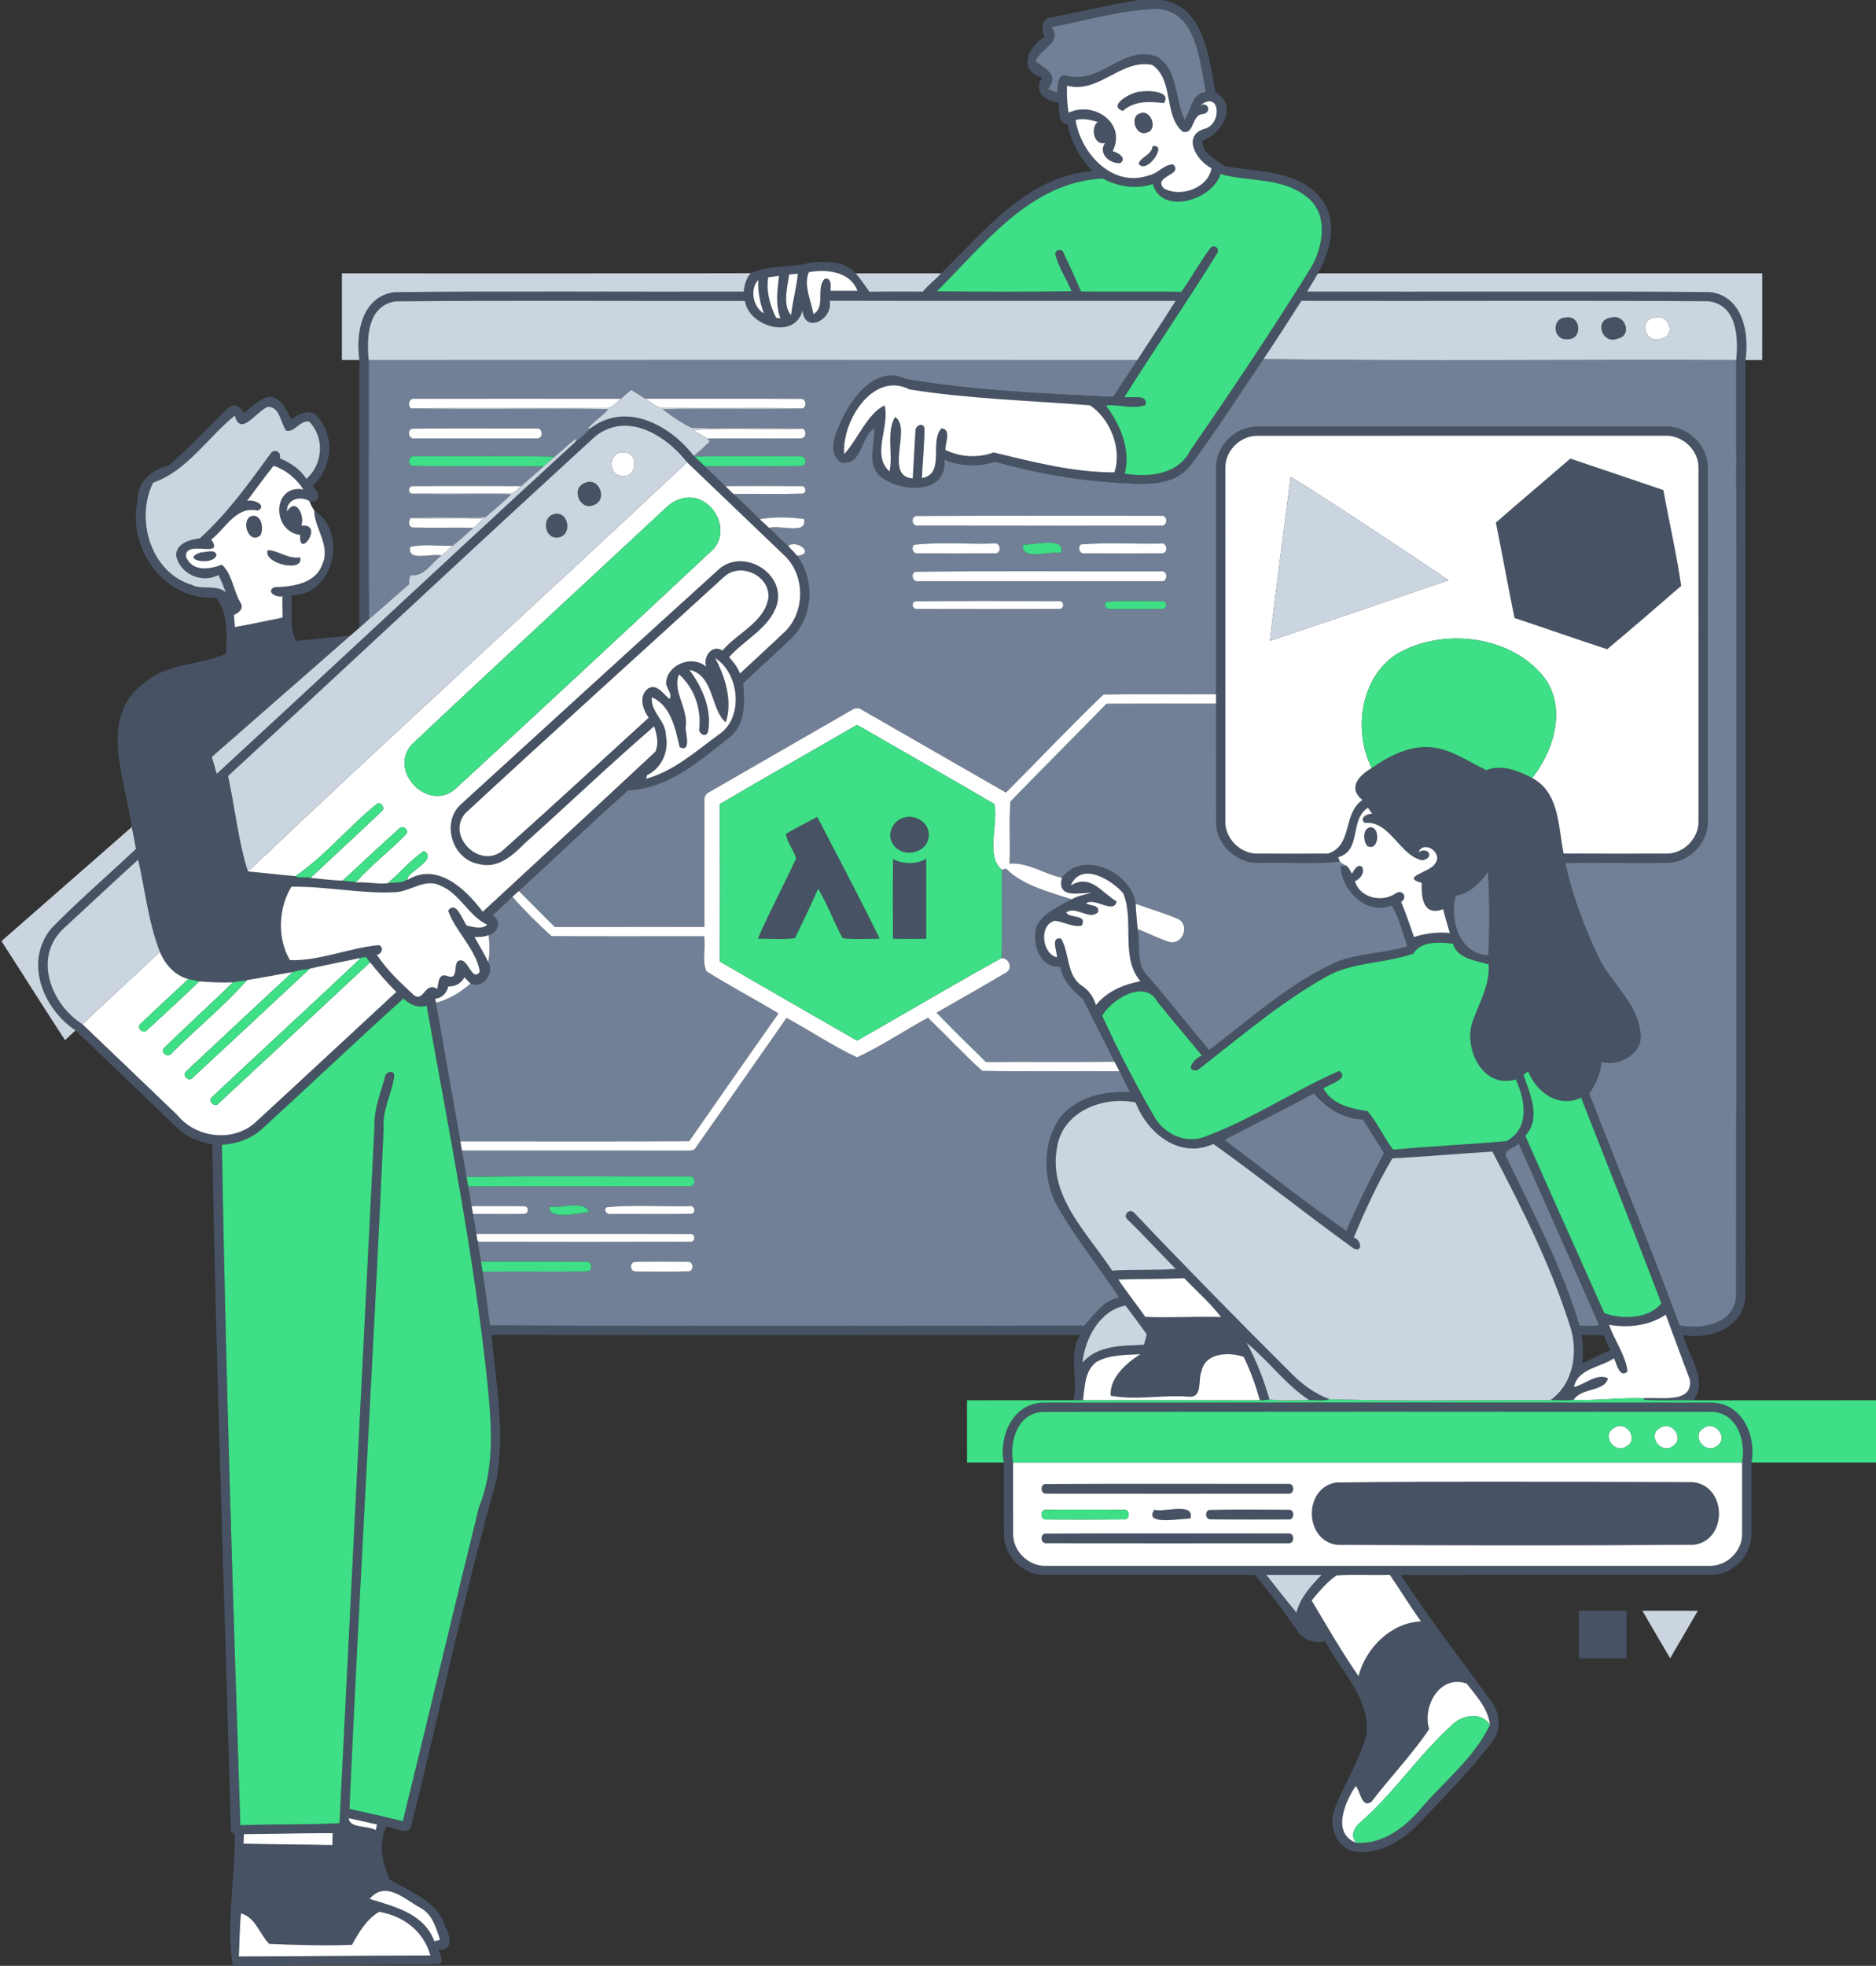
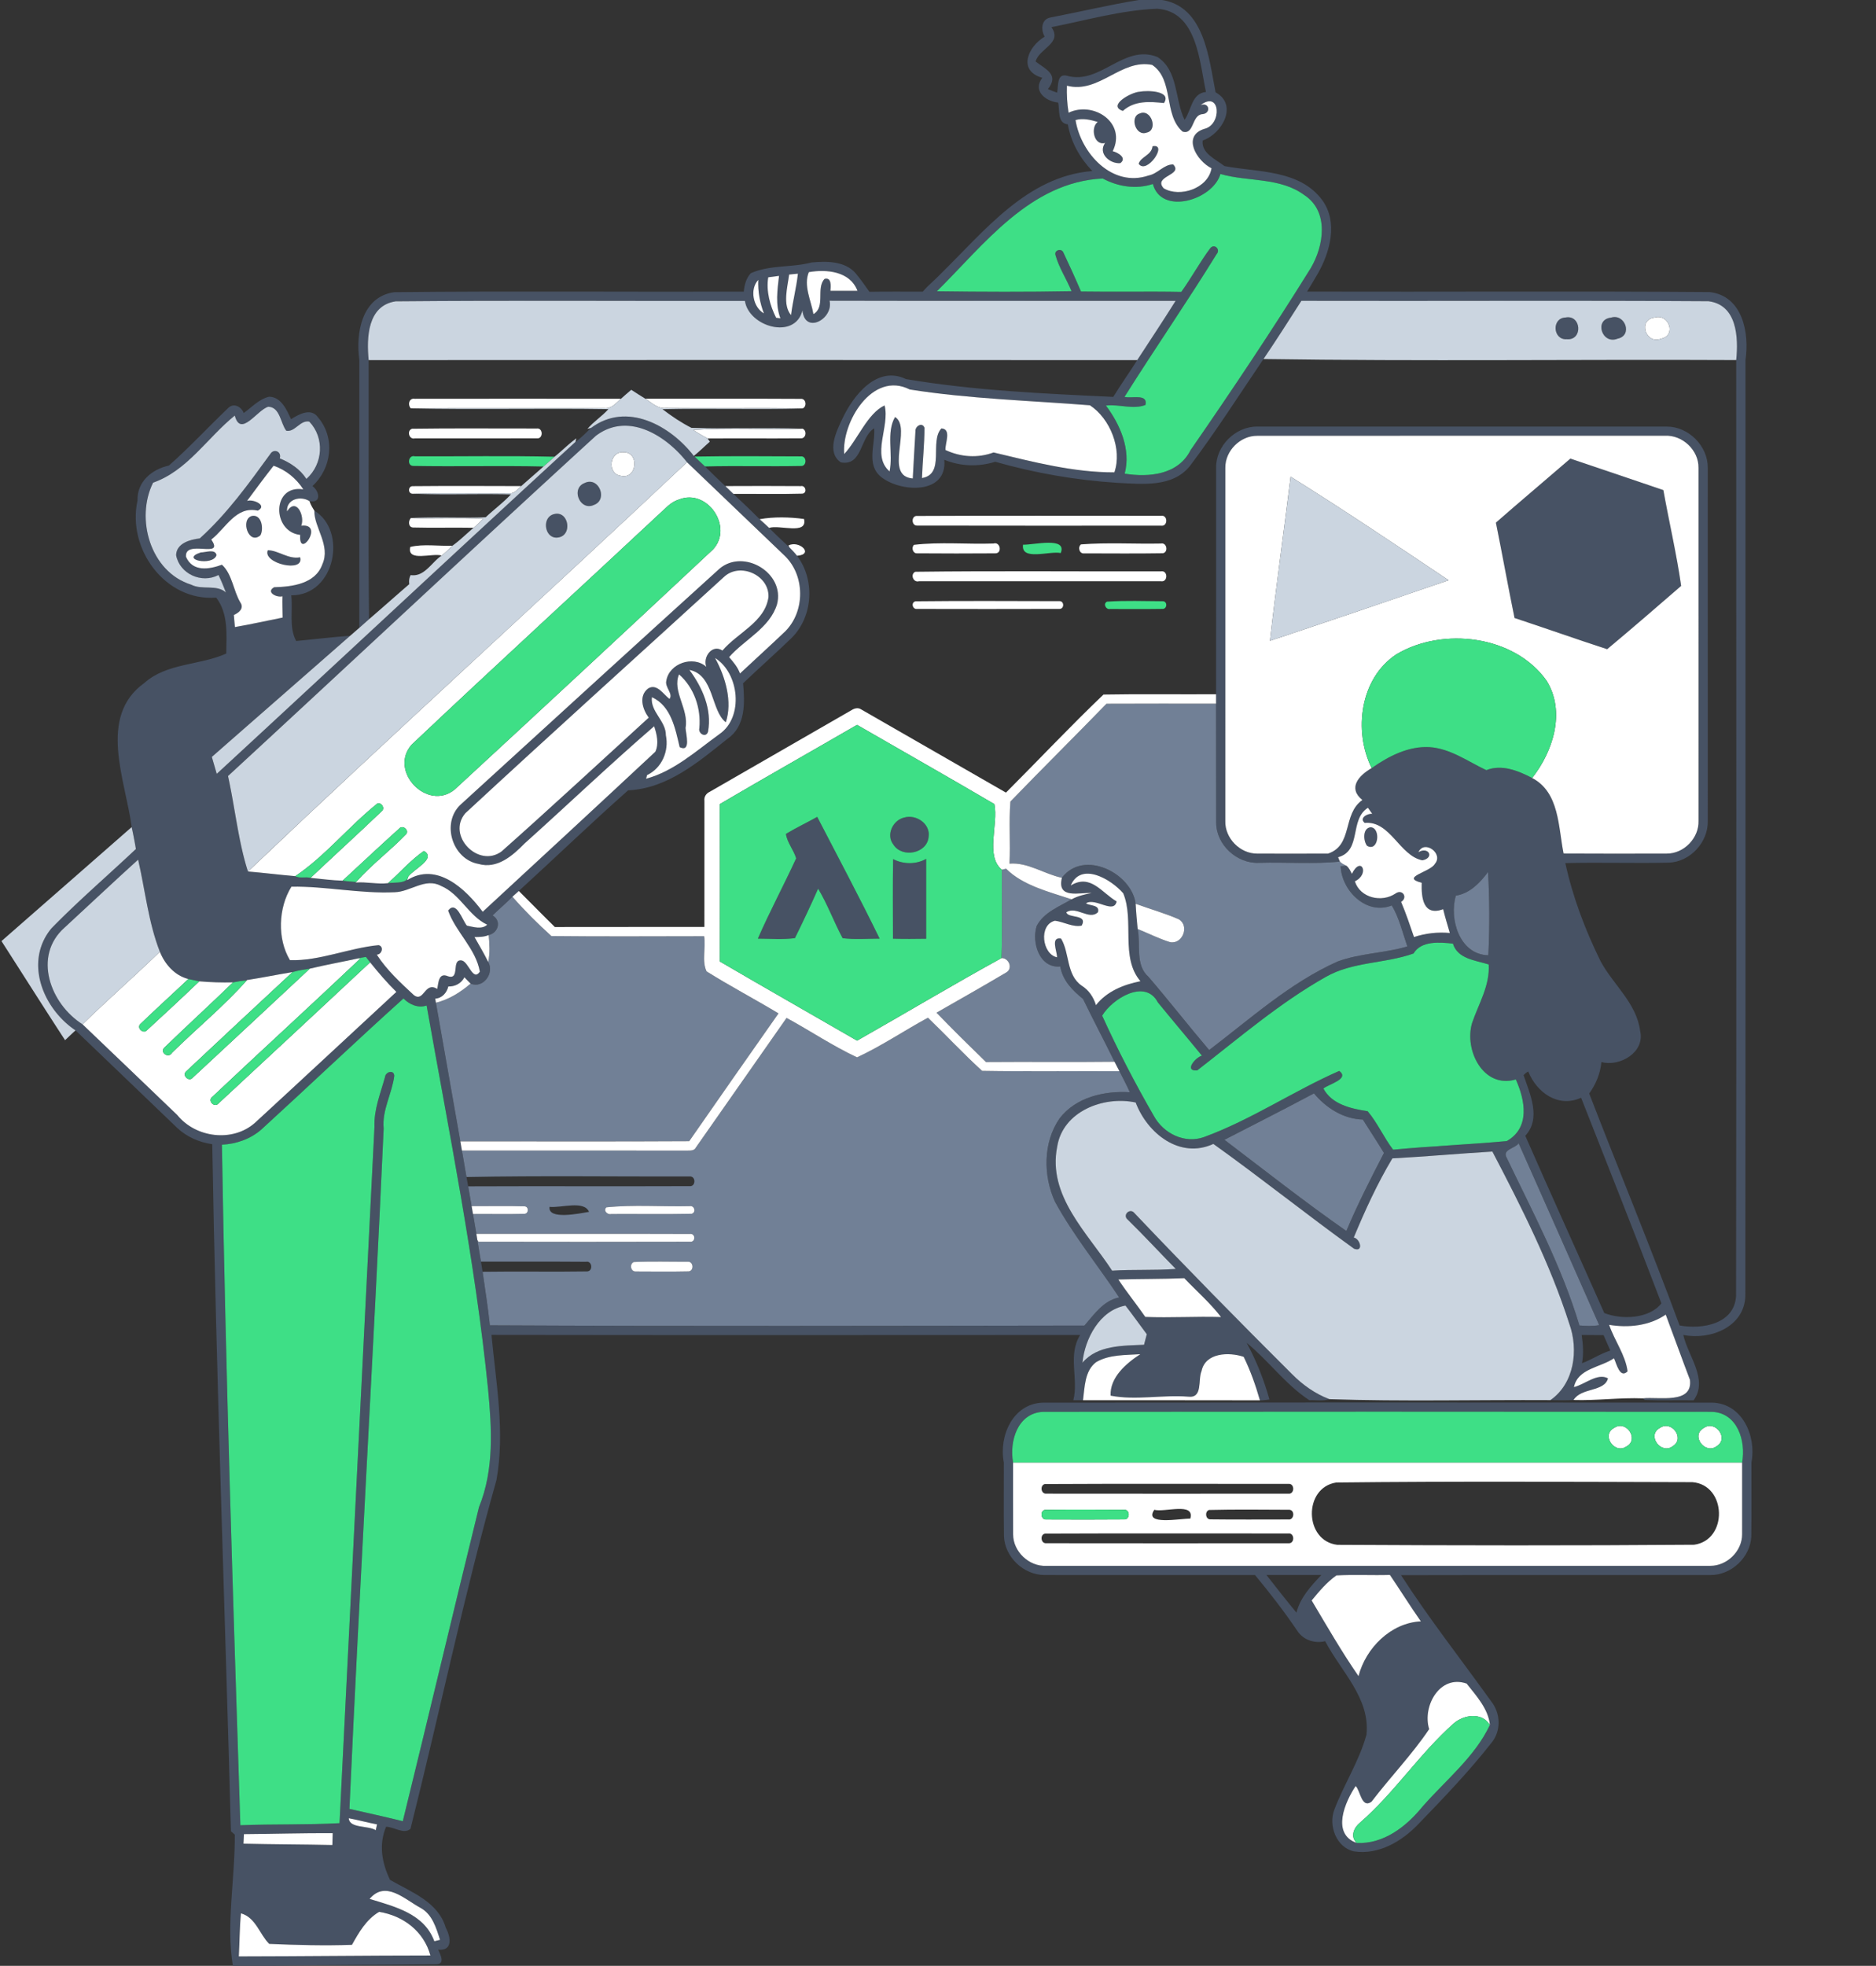
<svg xmlns="http://www.w3.org/2000/svg" width="1031pt" height="1440" viewBox="0 0 1031 1080">
  <rect x="0" y="0" width="1031" height="1080" fill="#333333" stroke="none" />
  <g fill="#475264">
    <path d="M625.84 0h12.79c23.33 3.68 25.73 32.01 29.42 50.72 12.59 6.92 3.48 22.89-7.08 26.47-.92 6.94 7.31 10.42 11.97 14.05 18.48 3.51 41.44 1.85 53.88 18.91 8.55 11.98 4.19 28.21-2.5 40.02-1.92 3.39-4 6.68-5.98 10.03 73.77.21 147.56-.31 221.31.26 18.08 2.13 21.83 22.43 19.62 37.34-.04 171.38.1 342.77-.07 514.14-.5 17.13-19.34 24.42-34.11 21.45 2.56 11.53 13.92 24.55 5.67 35.91-8.94-.17-17.89.2-26.81-.19l-1.06-.88c8.41-1.02 27.58 3.45 25.85-10.23-4.54-11.87-8.81-23.88-13.3-35.78-8.99 6.18-20.56 7.37-31.1 5.61 2.92 8.65 8.97 16.53 10.13 25.57-4.26 4.18-6.09-4.31-7.47-7.2-7.49 5.16-19.86 5.53-22.01 15.85 5.99-1.45 12.95-7.97 18.72-4.81-1.94 7.51-14.78 4.99-18.93 11.89-4.24.21-8.48.15-12.72.07 13.14-9.14 15.56-27.56 10.43-41.82-10.57-32.98-26.31-64.17-42.32-94.74-18.33 1.1-36.63 2.77-54.96 3.75-8.29 13.85-15.02 28.59-21.22 43.47 3.67.81 5.47 8.26.12 6.13-26.04-18.75-51.16-38.89-77.27-57.54-18.49 8.47-36.33-5.86-42.7-22.76-17.56-3.78-40.07 4.79-43.14 24.3-5.39 26.99 16.77 47.46 30.19 68.09 11.64-.76 23.34-.07 34.97-.96-8.82-8.96-17.34-18.22-26.31-26.99-3.31-2.6 1.23-6.84 3.69-3.6 28.39 29.89 57.3 59.31 86.53 88.4 5.84 5.89 12.72 10.79 20.52 13.75-3.57 1.17-7.37.38-11.04.55-13.12-8.62-22.39-21.7-34.43-31.52 5.38 9.86 9.5 20.33 12.53 31.14-1.74.26-3.48.48-5.23.47-2.33-8.19-5.18-16.25-8.92-23.91-7.98-2.72-21.06-2.38-23.16 7.82-2.13 4.89.89 15.05-7.37 14.06-14.11-1.11-28.96 2.15-42.61-.56-.47-9.96 8.51-17.71 16.32-22.77-8.15.55-17.01.11-24.29 4.38-6.36 4.84-6.22 13.73-7.2 20.93-1.78-.01-3.55-.01-5.32 0 3.01-11.84-3.25-24.58 3.75-35.86-107.84.05-215.68.13-323.52-.04 2.48 26.42 7.51 53.27 2.74 79.73-17.88 63.28-31.22 127.83-47.25 191.61-3.67 3.25-9.07-1.11-13.42-1.13-4.12 9.94-2.3 19.74 2.16 29.17 11.6 6.7 26.53 12.07 30.63 26.3 2.76 5.04 4.05 12.88-4.14 12.06 1.12 2.46 3.94 7.84-.84 8.01-30.44.4-60.92.3-91.35.88H128c-3.85-22.5 1.23-48.32 1.03-72.1-.71-.62-1.41-1.23-2.11-1.83-3.42-125.81-8.12-251.61-10.27-377.46-7.11-1.03-14.01-4-19.26-8.96-18.58-17.91-37.27-35.71-55.88-53.58-17.87-11.94-28.36-37.61-13.33-55.96 14.82-15.22 31.04-29.09 46.5-43.69-.66-4.03-1.46-8.04-2.32-12.04-3.26-25.55-18.93-60.54 6.91-79.12 12.54-11.19 30.5-9.62 45.07-16.21.15-10.45 1.23-21.94-5.53-30.73-28.12 2.13-49.07-26.92-43.23-53.35-.31-10.37 7.86-17.14 17.25-19.2 11.27-9.95 21.57-21.12 32.47-31.5 3.04-3.16 7.3-.93 8.65 2.64 4.48-3.19 8.43-7.71 13.99-8.96 6.64.16 9.6 7.21 12.03 12.34 4.27-2.69 10.95-6.46 14.79-1.02 9.61 11.2 7.61 28.03-3.07 37.77 3.85 2.74 5.17 9.54-1.58 8.3-4.79-3.16-12.83-1.19-12.37 5.61 5.03-7.97 9.98 2.52 7.82 7.87 13.09-1.49-1.59 19.16-.57 5.05-15.61-1.78-15.67-27.77 1.7-25.02-3.84-5.97-9.58-10.73-16.34-12.98-4.99 6.35-9.8 12.84-14.6 19.33 3.39-1.17 11.46 2.47 5.92 5.34-12-2.74-17.58 9.74-25.58 15.89 7.68 11.01-14.71-.56-13.89 9.45 3.66 8.45 12.76 6.95 19.77 4.37 5.67 5.18 6.21 14.17 10.13 20.75 2.19 3.2-.83 5.68-3.59 6.84.19 2.22.39 4.44.58 6.66 8.78-1.5 17.48-3.49 26.22-5.21-.03-3.91-.21-7.81-.09-11.71-3.24.86-9.3-2.32-4.56-4.97 9.8-.25 22.65-1.8 26.48-12.55 4.75-10.43-4.63-20.35-4.39-29.52 18.23 11.03 11.58 46.65-12.68 46.52 1 8.3-1.4 17.44 2.7 25.09 9.9-.95 19.78-2.12 29.69-2.89-25.32 22.21-50.7 44.36-76.03 66.57.89 3.1 1.79 6.2 2.69 9.3 65.8-60.67 131.17-121.82 197.11-182.33 3.16-2.2 5.8-5.03 8.57-7.68 19.54-14.66 43.59-1.4 56.51 15.36.1.08.29.26.38.35 1.92 1.81 3.85 3.62 5.77 5.44 3.68 3.62 7.36 7.25 11.15 10.77 1.5 1.41 2.98 2.84 4.45 4.29 4.86 4.58 9.72 9.16 14.43 13.91 1.74 1.59 3.52 3.14 5.22 4.79 3.57 3.64 7.32 7.11 11.05 10.6 1.49 1.5 2.96 3.02 4.26 4.7 9.96 13.1 8.87 33.19-2.76 44.93-8.79 8.55-18.02 16.65-26.88 25.12.99 10.67 1.46 23.6-8.53 30.47-16.04 12.82-33.13 27.4-54.65 28.34-20.35 18.02-39.98 36.93-60.06 55.29-1.17 1.06-2.36 2.1-3.53 3.17-3.5 3.57-7.35 6.77-10.92 10.28 5.04 2.9 3.18 9.56-2.12 10.77-2.47 1.07-5.17 1.07-7.8 1.1 2.57 4.53 5.24 9.02 7.55 13.7 3.51 6.15-2.79 14.79-9.69 11.88-1.2-1.11-2.24-2.36-3.41-3.49-1.68 3.37-5.12 5.16-8.83 5.07-.89 3.48-3.41 6.42-7.19 6.68.12.74.24 1.49.37 2.25 4.51 25.37 8.94 50.76 13.42 76.15.3 1.68.59 3.37.88 5.06.86 4.83 1.64 9.68 2.5 14.52.3 1.7.62 3.41.93 5.13.62 3.62 1.23 7.25 1.89 10.87.26 1.43.51 2.88.76 4.33.6 3.63 1.26 7.26 1.85 10.9.14.84.41 2.53.54 3.37.59 3.97 1.35 7.92 1.99 11.89.31 1.85.61 3.7.9 5.57 1.38 9.8 2.96 19.57 3.98 29.42 108.9.55 217.87.28 326.77.13 5.31-6.1 10.38-13.69 19.08-15.45-11.63-17.56-25.1-34-35.25-52.53-6.57-14.33-6.64-32.63 2.53-45.86 8.98-11.65 24.55-15.2 38.58-14.35-1.73-3.93-3.78-7.71-5.72-11.54-.89-1.74-1.82-3.46-2.69-5.2-5.65-11.55-11.7-22.93-17.29-34.47-5.73-4.67-11.32-10.19-12.49-17.88-11.54 1.17-15.87-13.27-13.01-22.21 3.85-7.48 12.33-10.64 19.21-14.67 3.41-1.86 7.22-2.72 11-3.46-6.36-.45-19.28 3.63-16.33-8.39 12.02-15.81 38.34-2.52 40.53 14.3.22 4.62.67 9.23 1.09 13.85 1.81 8.79-1.53 19.79 6.03 26.37 11.32 13.18 22.01 26.91 33.27 40.13 22.71-17.24 44.31-36.89 70.55-48.63 12.35-4.55 25.77-4.56 38.36-8.27-2.57-7.55-4.49-15.75-8.54-22.53-14.02 5.52-27.58-8.17-28.11-21.57l3.25-.2c1.4 1.15 2.12 2.82 2.93 4.4 5.06-10.21 10.04.11 1.63 4.11 2.93 9.19 14.78 11.83 22.37 6.69 3.75-2.7 6.95 2.21 3.05 4.61 2.69 6.31 4.86 12.82 7.09 19.31 6.35-2.09 13.03-2.83 19.69-2.23-1.26-4.34-2.61-8.66-3.66-13.06-10.98 3.99-12.05-6.2-11.8-14.52-12.05-3.09 4.78-5.84 7.23-10.39 4.94-5.66-5.84-13.49-9.05-6.42 5.67-3.33 8.98 3.16 2.19 4.47-12.55-2.48-17.63-21.89-31.7-20.55-3.21-2.67 1.51-5.24 4.13-5-.8-1.11-1.58-2.22-2.35-3.32-10.37 6.53-3.23 23.54-16.4 27.18.25.6.74 1.8.99 2.4-14.56 1.46-29.62.23-44.37.66-12.12.65-23.54-9.78-23.62-21.98-.1-21.81.03-43.63-.06-65.44-.02-1.73-.02-3.46 0-5.18.07-41.48 0-82.95.03-124.43-.18-12.01 10.63-22.76 22.62-22.63 75.02-.01 150.04-.01 225.06.01 11.96-.04 22.61 10.65 22.52 22.62.03 64.68.01 129.36.01 194.04.25 11.73-9.77 22.58-21.56 22.9-18.9.42-37.83-.24-56.73.24 4.09 18.77 10.97 36.87 19.46 54.08 7 12.88 19.74 22.93 21.67 38.22 2.72 11.62-11.18 19.76-21.3 17-.61 6.33-3.03 12.21-6.71 17.28 16.42 42.52 33.9 84.66 49.68 127.44 12.37 2.25 30.07-.68 31.04-16.19.24-171.38.09-342.78.07-514.17 1.25-12.34.52-30.35-15.24-32.33-74.57-.48-149.17-.03-223.74-.22-6.85 10.72-13.68 21.45-20.82 31.98-13.34 19.67-26.12 39.77-40.43 58.75-9.6 11.95-26.34 9.91-39.91 9.25-22.69-1.43-45.23-5.36-67.09-11.57-9.21 2.88-19 2.55-27.99-1.09 1.76 19.5-24.42 17.86-34.86 9.32-8.21-6.82-2.93-17.76-3.68-26.58-7.82 4.68-6.35 20.95-18.35 18.67-8.02-5.58-2.43-17.01.89-23.99 6.02-12.78 19.03-29.47 35-21.73 37.58 6.3 75.88 7.99 113.88 9.76 4.18-6.86 8.88-13.39 13.15-20.19 7.05-10.85 14.24-21.61 21.1-32.57-63.39-.02-126.79.1-190.19-.06 2.31 9.93-13.54 18.71-14.89 5.34-4.17 16.36-29.5 8.94-31.62-5.24-63.99.11-128.01-.35-191.97.23-15.5 2.32-16.02 20.05-14.82 32.29.15 47.44-.32 94.9.23 142.34-1.79 1.56-3.56 3.15-5.34 4.72.02-49.03-.01-98.06.01-147.1-2.11-14.78 1.34-34.84 19.19-37.28 64-.7 128.06-.09 192.08-.3.33-3.66 1.3-7.36 3.85-10.13 10.52-4.68 22.42-2.99 33.36-5.89 8.2-.8 18.51-.84 24.3 5.97 2.67 3.26 5.15 6.66 7.54 10.13 9.77-.18 19.54-.03 29.32-.08 3.07-3.64 6.88-6.55 10.11-10.04 23.78-23.26 47.3-53.38 83.06-56.22-6.77-7.1-11.8-15.9-13.45-25.65-5.83-.54-4.42-7.88-5.3-11.96-6.99-.74-14.19-6.43-8.74-13.61-13.73-3.94-7.83-17.14 1.31-22.61-2.27-3.9-1.86-9.82 3.5-10.58 16.08-3.09 32.05-6.93 48.21-9.55m-48.01 14.91c6.32 8.88-6.79 11.65-8.68 18.89 5.71 4.34 13.1 7.24 6.76 15.14 1.64.73 3.33 1.38 5.05 1.95.78-3.42-.32-10.65 5.31-9.31 18.39 5.33 31.22-17.59 49.78-10.3 11.61 7.36 9.53 23.56 14.97 34.53 3.78-5.15 3.76-14.52 11.76-15.29-3.58-16.6-4.84-44.28-26.82-45.72-19.7.73-38.87 6.33-58.13 10.11m8.52 32.17c-.15 4.96.09 9.94.93 14.84 13.75-6.49 31.92 5.49 24.23 21.15 2.77.68 8.05 3.65 4.19 6.56-5.57.52-12.51-5.21-8.37-11.1-6.07 1.73-8.21-8.44-4.04-11.54-3.95-1.16-8.14-2.22-12.21-1.02 2.96 18.33 20.23 37.26 40.17 30.44 4.96-.92 8.56-6.22 13.48-6.07 5.82 5.98-11.35 6.31-5.18 13.13 8.9 5.2 24.44.06 26.27-11.03-8.1-3.99-16.42-17.75-3.93-21.64 9.79-2.24 8.93-21.46-2.08-13.05 4.86-1.85 5.88 4.51 1.06 4.96-6.08.33-4.47 11.63-10.98 9.57-10.62-9.28-4.54-28.42-16.69-36.62-17.17-3.46-29.16 16.01-46.85 11.42m47.24 54c-9.13 3.07-19.21 1.5-27.55-3.01-39.88 1.95-65.14 36.2-91.13 61.94 24.63.33 49.34.42 73.96-.04-2.72-6.74-6.94-12.91-8.83-19.94-.7-2.64 3.3-3.76 4.32-1.38 3.37 7.09 6.63 14.27 9.72 21.49 18.38.29 36.76-.14 55.13.22 5.64-7.84 10.23-16.44 16.03-24.15 2.3-2.51 5.67.92 3.35 3.44-16.33 26.45-34.04 52.06-50.59 78.38 3.62 1.09 13.02-2.02 11.51 4.45-6.75 2.64-14.56-.55-21.73.33 7.86 10.45 13.83 24.22 10.32 37.41 13.34 2.14 29.43.63 36.2-12.93 22.73-32.83 44.96-66.05 66.04-99.97 7.24-12.19 10.19-31.13-3.48-40.12-13.35-9.91-30.97-7.24-46.14-11.6-4.18 14.32-32.49 22.88-37.13 5.48m-189.08 48.43c-3.05 7.37 1.24 15.59 2.53 23.06 6.83-3.86 1.27-14.32 6.12-19.34 3.95-1.06 3.43 4.1 3.22 6.54 4.95-.03 9.9-.01 14.85-.01-4.03-10.78-17.07-11.95-26.72-10.25m-10.82 1.31c-.92 7.05-3.73 16.66 1.04 22.31.96-7.72 2.97-15.17 3.78-22.78-1.61.17-3.22.32-4.82.47m-11.5 1.53c-1.19 7.67.93 15.39 4.33 22.22.59.08 1.78.23 2.37.31-2.85-7.56-1.65-15.55-.76-23.33-1.99.27-3.96.56-5.94.8m-2.36 19.84c-2.24-5.88-3.39-12.15-3.08-18.45-4.86 5.06-2.92 15.09 3.08 18.45m44.13 77.26c7.46-8.01 12.76-22.33 22.19-26.72 3.03 11.58-7.48 27.32 2.73 36.26 2.04-9.6-1.97-21.47 3.03-29.91 9.51 6.01-6.49 32.48 9.72 33.79.53-8.66.9-17.34 1.47-25.97-.23-2.73 3.73-5.19 4.96-1.91.02 9.21-1.04 18.43-1.37 27.65 12.96-2.17 3.96-20.14 10.68-27.28 5.74.35 1.93 8.28 2.23 11.86 8.31 3.91 17.8 4.58 26.44 1.35 21.73 5.18 43.92 11.01 66.39 10.93 4.4-12.72-2.3-29.54-13.44-36.84-32.95-2.61-66.24-3.51-99-8.68-20.59-10.46-37.55 18.17-36.03 35.47m-316.53-25.99c-6.17 1.78-15.16 17.09-18.4 4.85-15.07 12.15-26.15 30.36-44.89 36.85-9.79 19.67-1.63 48.99 20.89 56.04 6.07 3.13 13.93-.32 19.13 4.29-1.24-3.24-2.57-6.45-4.07-9.59-9.23 4.88-21.41-.6-23.3-10.91.17-6.55 7.68-8.59 13-9.2 15.02-13.55 26.88-30.05 38.72-46.33 1.95-3.29 6.44-1.37 5.23 2.36 5.79 2.36 11.22 5.95 14.65 11.29 9.19-8.15 10.11-22.58 1.57-31.5-5.06-.96-7.92 6.03-12.65 5.01-3.16-4.13-3.38-12.99-9.88-13.16m180 16.01c-67.7 61.91-134.66 124.69-202.12 186.87 3.8 17.22 5.81 36.65 10.97 52.45 8.68.7 17.35 1.83 26 2.55 2.21 1.39 5.71.21 8.38.94 5.87.55 11.74 1.41 17.63 1.54 2.46.37 4.94.54 7.42.73l-.24.3c5.91-.47 11.9 1.02 17.76.35 3.38-.53 8.33.28 10.7-2.25l-.21.62c16.35-10.31 32.27 4.88 41.55 17.35 31.69-29.26 63.37-58.54 94.9-87.95 2.04-4.38.81-9.6-.67-13.99-24.15 20.87-47.37 43-71.15 64.36-6.64 6.75-15.1 14.26-25.41 11.28-14.36-2.58-20.55-22.47-9.85-32.54 47.4-43.27 94.78-86.58 142.35-129.67 13.33-11.23 36.12 2.44 31.58 19.6-3.96 12.99-17.75 19.26-26.33 28.99 2.37 2.73 4.74 5.54 5.99 9 8.3-7.8 16.79-15.41 25.02-23.3 10.78-10.96 10.74-30.36-.24-41.16-17.95-17.22-35.91-34.43-53.9-51.6-11.56-14.73-32.49-27.89-50.13-14.47m345.98 17.5c-.04 64.68-.02 129.37-.01 194.05-.3 9.45 8.11 18.04 17.57 17.93 12.98.04 25.95.05 38.92-.01 13.78-4.64 7.75-21.67 18.84-29.44-8.2-6.58-1.93-13.52 5.11-17.52 9.29-6.52 20.15-12.17 31.83-11.52 11.49.78 21.17 7.95 31.18 12.65 8.5-3.39 17.58.35 25.18 4.31 15.08 7.9 14.31 27.03 17.28 41.49 18.9.12 37.81.07 56.72.03 9.42.05 17.72-8.54 17.43-17.94-.01-64.67.01-129.33-.01-193.99.14-9.69-8.81-18.13-18.44-17.62-74.68.02-149.36-.03-224.03.03-9.32-.1-17.69 8.22-17.57 17.55m-275.46 59.92c-47.39 43.3-95.13 86.27-142.22 129.88-10.46 12.24 7.24 30.44 19.97 20.95 27.2-24.17 53.93-48.93 80.82-73.46-3.4-4.62-5.7-11.95-.29-16.05 4.8-2.9 8.36 3.28 11.7 5.76 2.22-2.75-2.7-6.48-1.73-10.02 1.56-9.48 14.72-14.05 21.96-7.62-2.04-5.33 3.25-12.7 8.88-8.92 8.23-9.77 23.48-15.72 25.29-29.41.52-12.04-15.62-19.24-24.38-11.11m-4.97 44.6c5.75 10.48 9.66 24.1 5.9 35.31-8.2-6.27-6.35-26.1-20.02-28.77 7.18 9.67 12.48 21.64 10.27 33.91-1.06 3.65-5.58 1.15-4.79-1.94 1.01-10.88-2.87-22.25-11.15-29.51-3.98 9.04 5.5 19.22 3.57 29.43.16 3.31 3.15 13.63-3.23 10.56-2.39-10.04-4.67-22.72-15.27-27.45-.97 7.98 7.76 13 7.68 20.92 1.8 8.68-2.2 17.99-10.32 21.86l-.56 2.01c15.32-4.11 27.64-15.35 40.29-24.49 13.58-9.33 10.92-33.58-2.37-41.84M35.54 509.55c-17.76 15.68-7.81 42.08 9.81 53.18 17.4 16.57 34.72 33.24 52.08 49.85 10.11 12.5 30.32 15.13 42.6 4.35 26.01-23.91 51.86-48.01 77.8-72-5.19-5.07-9.88-10.61-14.43-16.24-.77-1-1.55-1.98-2.3-2.98-1.62.24-3.24.54-4.84.89l.43-.04c-8.81 1.91-17.69 3.52-26.45 5.61-3.17.5-6.38.95-9.46 1.87-8.38 1.37-16.69 3.1-25.08 4.38l-.14.23c-2.52.13-5.01.55-7.48 1.04-6.19.16-12.38-.03-18.55-.57-2-.43-4.01-.85-6.01-1.27-7.48-1.89-12.85-8.02-15.66-14.96-6.34-16.22-8.05-33.74-11.95-50.62-13.57 12.29-26.9 24.87-40.37 37.28m764.56-17.49c-3.77 12.55 1.86 32.39 17.84 32.75.77-15.19.7-30.55-.15-45.75-4.45 5.97-9.99 11.75-17.69 13m-211.68-5.57c10.96-6.7 17.11 4.07 25.26 8.74-1.59 7.2-11.62-2.3-16.87 1.02 2.17 1.52 7.8.72 6.59 4.9-4.8 4.67-11.97-3.69-17.38.06.89 3.48 11.97.8 8.44 7.31-4.95.99-9.78-2.07-14.7-2.69-9.13 2.26-7 18.43 1.15 20.09.09-3.3-3.79-11.35 2.23-10.28 4.78 7.94 2.78 19.98 11.33 25.86 3.94 2.45 6.49 6.33 7.84 10.71 6-7.62 15.15-11.29 24.45-13.16-11.21-13.07-3.19-33.24-9.47-48.32-6.81-7.82-23.24-17.42-28.87-4.24m-371.5 3.68c-18.93.88-38.03-3.35-56.76-3.05-7.21 11.58-7.89 28.6-.81 40.37 16.14.53 32.45-6.71 48.72-8.25 3.05.71 1.85 5.14-1.01 5.22 5.48 8.46 12.98 15.37 20.32 22.18 5.66 4.39 5.94-7.73 12.92-3.33.7-3.37.68-9.16 5.82-7 7.11 2.38 1.5-9.84 7.8-8.62 3.73 1.05 6.04 11.66 9.79 6.13-2.14-12.61-13.35-21.86-17.43-33.59 4.57-5.81 7.73 5.26 10.31 8.3 3.56.69 8.15 2.3 11.17-.52-10.3-4.84-14.82-16.92-25.49-21.36-8.59-4.58-16.73 3.31-25.35 3.52m559.93 33.65c-15.62 5.61-33.41 4.43-48.15 12.83-25.47 14.36-47.73 33.58-70.72 51.39-7.45.66-1.15-7.06 2.56-8.09-8.01-9.81-16.22-19.46-24.22-29.27-6.98-13.3-25.13-1.9-30.6 7.3 8.52 18.72 18.08 37.2 28.4 55.07 5.28 9.66 16.95 15.48 27.68 11.58 25.87-9.48 49.09-25.28 74.21-36.3 5.89 4.42-5.64 7.19-8.71 9.67 4.71 8.82 15.3 11.07 24.33 12.49 5.45 6.42 8.84 14.42 14 21.12 20.77-1.99 41.71-2.82 62.45-4.73 12.96-7.4 10.11-22.39 4.97-33.85-17.94 5.24-28.47-16.19-24.02-31.06 3.58-10.52 9.86-20.55 9.12-32.12-7.15-2.26-17.08-2.98-19.66-11.45-7.12-.74-17.42-1.75-21.64 5.42M143.56 620.6c-5.97 5.17-13.76 7.92-21.6 8.26 2.03 124.66 6.1 249.29 10.14 373.89 18.15-.73 36.36-.15 54.49-1.14 6.31-127.53 12.83-255.06 19.21-382.6-.37-9.48 3.33-18.37 5.8-27.34.27-2.83 4.86-4.21 5.09-.67-1.21 9.78-6.83 18.85-5.84 29-5.61 124.62-13.19 249.15-18.81 373.76 9.79 2.21 19.59 4.36 29.32 6.77 14.13-57.48 27.73-115.1 41.88-172.57 8.41-20.57 7.03-43.24 4.98-64.88-7.14-70.81-21.39-140.65-33.76-210.67-4.67 1.59-9.44-.53-12.71-3.88-26.35 23.68-52.02 48.18-78.19 72.07m693.76-29.92c3.57 10.49 9.78 23.7.94 33.29 14.25 32.52 29.02 64.99 43.41 97.39 9.7 3.78 24.73 3.19 31.4-5.33-14.35-37.77-29.36-75.34-44.14-112.96-12.55 5.74-24.4-2.84-29.04-14.4-.99.5-1.85 1.17-2.57 2.01m-164.4 35.49c22.18 16.85 44.18 34.18 67 50.11 6.14-14.64 13.41-28.8 20.67-42.88-3.76-6.18-7.76-12.21-11.61-18.34-10.73-.33-20.15-6.34-26.86-14.38-16.29 8.71-32.78 17.04-49.2 25.49m155.06 9.76c14.46 30.22 30.41 60.01 40.03 92.26 3.61.24 7.28.48 10.87-.19-14.71-33.32-29.46-66.63-44.27-99.9-1.98 2.88-9.11 3.34-6.63 7.83m-213.36 67c4.65 7.05 10.02 13.63 14.81 20.56 13.86.56 27.76-.36 41.63.07-5.92-7.71-13.47-14.27-20.21-21.35-12.07.52-24.16.33-36.23.72m-19.73 45.71c8.25-9.75 22.2-9.3 33.84-9.86.49-1.94.99-3.87 1.51-5.79-3.92-5.23-7.69-10.58-11.71-15.73-14.17 2.56-22.34 18.21-23.64 31.38m274.36-15.23c.74 5.13 1.15 10.37.17 15.5 5.36-1.93 10.11-5.25 15.57-6.94-1.25-2.82-2.51-5.63-3.71-8.47-4.01-.1-8.02-.01-12.03-.09M191.67 998.9c.38 5.67 10.39 3.85 14.84 6.55.22-1.07.45-2.13.69-3.18-5.22-.95-10.32-2.43-15.53-3.37m-57.61 8.73c-.09 1.73-.17 3.49-.25 5.25 16.28.39 32.57.38 48.85.73.04-2.18.1-4.35.18-6.51-16.26-.08-32.52.41-48.78.53m69.07 35.59c13.78 4.25 29.96 8.03 35.57 23.25.78-.19 2.35-.57 3.13-.77-2.12-6.56-4.24-14.07-10.79-17.59-8.61-4.64-19.17-15.31-27.91-4.89m5.22 7.11c-7.12 4.23-11.09 11.27-14.93 18.12-15.03.53-30.44.13-45.48-.53-5.33-5.32-7.36-14.47-15.51-16.78-.78 7.85-.73 15.77-1.18 23.66 35.1-.04 70.2-.47 105.3-.49-3.66-13.32-14.87-21.81-28.2-23.98Z" />
    <path d="M626.26 50.4c4.35-.84 17.83-.54 13.43 6.21-7.92-.82-16.11-1.46-22.61 4.32-8.67-2.88 4.5-10.26 9.18-10.53ZM626.27 62.39c6.37-3 10.44 9.26 3.83 10.48-5.96 2.21-9.35-8.76-3.83-10.48ZM633.4 80.37c8.87-1.77-3.28 15.91-7.62 9.6 1.18-3.97 7.1-4.63 7.62-9.6ZM860.32 174.43c8.81-1.75 9.77 12.75.69 11.93-7.65.49-8.37-11.62-.69-11.93ZM885.38 174.49c7.72-2.41 12.12 9.85 3.61 11.57-8.51 3.5-13.19-10.53-3.61-11.57ZM822.11 287.12c13.54-11.85 27.32-23.41 40.93-35.18 17.05 5.69 34.05 11.56 51.1 17.3 3.14 17.53 7.29 35.15 9.78 52.64-13.47 11.67-26.98 23.35-40.65 34.77-17.04-5.51-33.91-11.55-50.92-17.13-3.57-17.43-6.71-34.96-10.24-52.4ZM321.28 265.38c7.78-3.86 13.07 9.25 5.05 12.05-7.59 3.48-12.77-9.11-5.05-12.05ZM304.41 282.47c8-2.24 10.42 11.41 2.56 12.78-7.56 1.44-9.68-10.94-2.56-12.78ZM138.4 283.46c5.49-1.09 6.64 7.25 4.7 10.63-6.49 5.61-11.15-8.76-4.7-10.63ZM147.18 302.29c5.88.06 11.2 5.09 17.75 3.88 2.5 8.78-20.83 3.35-17.75-3.88ZM110.37 303.49c2.6.05 7.91-2.15 8.61 1.5-1.98 6.32-20.54 2.36-8.61-1.5ZM431.93 458.12c5.57-3.38 11.5-6.15 17.19-9.35 11.52 22.24 23.33 44.4 34.3 66.9-6.75.02-13.68.58-20.33-.25-4.79-8.91-8.28-18.57-13.47-27.22-4.04 9.16-8.33 18.22-12.75 27.19-6.66.9-13.61.29-20.38.28 6.52-14.93 14.26-29.32 21.06-44.12-1.36-4.64-5.02-8.73-5.62-13.43ZM496.99 449.13c6.58-1.91 14.51 3.53 13.34 10.73-.89 9.07-14.46 11.67-19.28 4.24-4.32-5.34-.39-13.59 5.94-14.97ZM753.31 454.46c5.71.41 4.28 13.86-2.02 10.2-2.09-2.67-2.53-9.77 2.02-10.2ZM490.82 471.96c5.58 2.93 12.68 3.02 18.19-.13-.02 14.63-.01 29.26 0 43.9-6.09.1-12.18.15-18.26-.03-.03-14.58-.16-29.16.07-43.74ZM551.68 803.47c-2.82-14.45 4.89-32.32 21.35-32.88 122.64-.14 245.3-.11 367.94-.01 16.57.41 24.39 18.37 21.57 32.89-.04 13.53.12 27.06-.07 40.58-.51 11.51-10.99 21.33-22.48 21.24-56.67.07-113.35-.07-170.02.07 15.37 23.84 32.92 46.15 49.44 69.19 5.34 6.57 5.72 16.39.2 22.99-12.25 15.62-26.03 29.99-39.81 44.25-9.11 9.66-22.02 17.44-35.78 15.3-9.63-2.18-14.03-14.15-10.72-22.86 5.29-13.99 13.7-26.73 17.68-41.23 2.09-20.21-14.02-34.69-22.69-51.37-5.71 1.4-11.99-.6-15.26-5.61-7.22-10.64-15.08-20.84-23.31-30.73-38.56.01-77.13.04-115.69-.01-11.45-.01-21.85-9.86-22.28-21.33-.19-13.49-.03-26.99-.07-40.48m5.08 0c.02 13.16-.05 26.33.03 39.5.01 9.49 8.76 17.69 18.21 17.28 121.66-.03 243.33.01 364.99-.02 9.16.02 17.42-8.06 17.43-17.25.04-13.17 0-26.34.01-39.51 2.15-11.72-2.49-27.23-16.49-27.84-122.62-.11-245.25-.13-367.87.01-13.9.77-18.4 16.18-16.31 27.83m139.25 61.8c5.42 6.95 10.88 13.88 16.49 20.68 2.07-8.31 7.99-14.66 13.68-20.68-10.06.03-20.11.04-30.17 0m38.44.23c-5.3 3.75-9.51 8.77-13.6 13.76 8.32 13.98 16.49 28.2 25.75 41.57 4.01-15.5 17.81-29.29 34.27-30.09-5.87-8.36-11.27-17.05-17.01-25.51-9.79.29-19.65-.27-29.41.27m50.97 84.45c-9.34 13.91-21.4 26.39-31.66 39.85-5.53 4.05-6.2-6.38-8.74-8.59-5.64 8.42-13.67 26.24.61 31.29 14.8.66 27.15-8.97 36.03-19.85 12.69-14.55 28.95-27.47 37.15-45.02-.89-8.91-7.51-15.99-12.79-22.71-14.79-5.15-24.45 12.49-20.6 25.03Z" />
-     <path d="M734.35 814.46c65.21-.74 130.53-.35 195.76-.19 18.9 1.5 19.69 31.83.93 34.38-65.33.5-130.75.4-196.09.05-18.29-2.17-18.78-31.42-.6-34.24ZM574.19 815.3c44.6-.24 89.23-.07 133.83-.08 3.63-.44 3.58 5.85-.04 5.37-44.32.03-88.65.05-132.97-.01-2.96.25-3.61-4.55-.82-5.28ZM634.37 829.45c5.72 1.53 22.37-4.39 19.8 4.83-5.29-.1-25.91 4-19.8-4.83ZM664.43 829.54c14.72-.36 29.49-.16 44.23-.11 3.14.3 2.58 5.77-.64 5.33-14.36 0-28.73.12-43.08-.06-2.54-.3-2.84-4.32-.51-5.16ZM574.41 842.52c44.52-.19 89.05-.05 133.57-.07 3.59-.48 3.69 5.78.06 5.38-44.36.03-88.73.07-133.08-.01-3.04.23-3.51-4.88-.55-5.3ZM867.73 884.93c8.71-.01 17.43-.01 26.15 0v26.14c-8.72.01-17.44 0-26.15 0-.01-8.72-.01-17.43 0-26.14Z" />
  </g>
  <g fill="#718096">
-     <path d="M577.83 14.91c19.26-3.78 38.43-9.38 58.13-10.11 21.98 1.44 23.24 29.12 26.82 45.72-8 .77-7.98 10.14-11.76 15.29-5.44-10.97-3.36-27.17-14.97-34.53-18.56-7.29-31.39 15.63-49.78 10.3-5.63-1.34-4.53 5.89-5.31 9.31-1.72-.57-3.41-1.22-5.05-1.95 6.34-7.9-1.05-10.8-6.76-15.14 1.89-7.24 15-10.01 8.68-18.89ZM653.95 256c14.31-18.98 27.09-39.08 40.43-58.75 86.5 1.3 173.22.15 259.8.57.02 171.39.17 342.79-.07 514.17-.97 15.51-18.67 18.44-31.04 16.19-15.78-42.78-33.26-84.92-49.68-127.44 3.68-5.07 6.1-10.95 6.71-17.28 10.12 2.76 24.02-5.38 21.3-17-1.93-15.29-14.67-25.34-21.67-38.22-8.49-17.21-15.37-35.31-19.46-54.08 18.9-.48 37.83.18 56.73-.24 11.79-.32 21.81-11.17 21.56-22.9 0-64.68.02-129.36-.01-194.04.09-11.97-10.56-22.66-22.52-22.62-75.02-.02-150.04-.02-225.06-.01-11.99-.13-22.8 10.62-22.62 22.63-.03 41.48.04 82.95-.03 124.43-20.63.14-41.27-.21-61.88.17-18.28 17.45-35.69 35.97-53.59 53.87-26.55-15.18-53.01-30.54-79.56-45.71-1.66-1.14-3.7-.64-5.26.38-26 14.98-52.01 29.94-78.02 44.9-1.93.89-3.18 2.78-2.88 4.94-.02 23.1.01 46.19-.01 69.28-27.4.04-54.8-.03-82.2.04-6.67-6.53-13.16-13.23-19.78-19.8 20.08-18.36 39.71-37.27 60.06-55.29 21.52-.94 38.61-15.52 54.65-28.34 9.99-6.87 9.52-19.8 8.53-30.47 8.86-8.47 18.09-16.57 26.88-25.12 11.63-11.74 12.72-31.83 2.76-44.93 9.7-.75 1.16-8.72-4.72-5.65l.46.95c-3.73-3.49-7.48-6.96-11.05-10.6 5.45-1.94 21.26 4.13 19.16-4.91-7.75-1.07-16.66-1.29-24.38.12-4.71-4.75-9.57-9.33-14.43-13.91 12.63-.06 25.27.22 37.89-.13 2.85-.33 1.82-4.71-.86-4.14-13.82-.13-27.65-.06-41.48-.02-3.79-3.52-7.47-7.15-11.15-10.77 17.53-.46 35.08.08 52.6-.27 3.46.35 3.49-5.71-.07-5.27-19.43-.08-38.87-.24-58.3.1-.09-.09-.28-.27-.38-.35 3.08-2.45 5.84-5.25 8.8-7.83-.31-.44-.92-1.33-1.22-1.77 17.03-.1 34.08.06 51.11-.08 2.94.27 3.66-4.13 1.14-5.27-20.35-.74-40.78.23-61.14-.48-5.59-2.83-10.94-6.42-15.92-10.25 25.67-.59 51.37.27 77.03-.42 2.51-1.04 1.88-5.49-1-5.26-28.49-.17-56.99-.02-85.48-.07-2.59-1.59-5.15-3.25-7.71-4.9-1.9 1.62-3.8 3.25-5.65 4.93-37.78-.05-75.56-.05-113.34 0-3.11-.55-4.03 3.32-2.14 5.26 36.17.76 72.4-.13 108.58.44-3.52 3.96-8.11 6.78-11.53 10.85l1.96-.51c-2.77 2.65-5.41 5.48-8.57 7.68l.53-1.98c-4.24 3.06-7.91 6.81-11.97 10.1-25.58-.6-51.2-.14-76.79-.23-3.59-.99-4.51 5.1-1.01 5.28 23.89.43 47.82-.21 71.71.32-4.05 3.62-8.19 7.14-12.23 10.76-19.84-.05-39.68-.15-59.52.04-2.71-.2-2.96 4.13-.19 4.16 17.99.68 36.02-.06 54.03.37-4.25 4.56-9.32 8.27-13.85 12.55-13.7.55-27.45-.28-41.14.43-1.5 1.58-1.47 5.04 1.2 5.2 11.09.29 22.19-.06 33.28.16-3.91 3.23-7.48 6.88-11.62 9.84-7.65.32-15.89-1.1-23.18.68-1.98 8.51 12.17 3.15 17.26 4.73-5.56 3.67-9.49 11.88-17.03 10.73-.86 1.53-1.02 3.26-.78 4.98-7.41 6.38-14.69 12.89-22.1 19.26-.55-47.44-.08-94.9-.23-142.34 140.79-.06 281.59-.08 422.39.01-4.27 6.8-8.97 13.33-13.15 20.19-38-1.77-76.3-3.46-113.88-9.76-15.97-7.74-28.98 8.95-35 21.73-3.32 6.98-8.91 18.41-.89 23.99 12 2.28 10.53-13.99 18.35-18.67.75 8.82-4.53 19.76 3.68 26.58 10.44 8.54 36.62 10.18 34.86-9.32 8.99 3.64 18.78 3.97 27.99 1.09 21.86 6.21 44.4 10.14 67.09 11.57 13.57.66 30.31 2.7 39.91-9.25m-427.51-20.45c-3.02.99-1.67 6.05 1.52 5.29 22.37-.01 44.75.06 67.13-.03 3.54.35 3.46-5.86-.12-5.39-22.84.05-45.71-.21-68.53.13m276.95 47.91c-2.76.62-2.28 5.37.58 5.29 44.69.11 89.39.04 134.08.04 3.87.63 3.87-6.06.02-5.42-44.89.02-89.8-.15-134.68.09m-1.06 15.86c-1.61 1.43-.68 4.79 1.62 4.66 14.36.12 28.74.11 43.1.01 3.85-.02 2.71-6.57-1.05-5.39-14.5.47-29.49-.96-43.67.72m59.9-.08c-1.24 9.14 14.64 3.28 20.71 4.59 3.69-9.17-14.94-4.38-20.71-4.59m31.86-.16c-1.97 1.55-.84 5.36 1.86 4.93 14.37.02 28.75.16 43.11-.07 3.18-.52 2.24-6.08-1.09-5.33-14.6.29-29.41-.65-43.88.47m-91.06 15.04c-2.92 1.29-1.16 6.09 1.98 5.2 44.32 0 88.65.02 132.98-.01 3.96.72 3.97-6.13.02-5.42-44.98.13-90.03-.34-134.98.23m.2 16.22c-2.72.47-1.81 4.55.77 4.2 26 .06 52 .07 78-.01 3.03.27 3.06-4.54.02-4.27-26.26-.05-52.54-.21-78.79.08m105.15.2c-2.31 1.1-.62 4.49 1.65 4.03 9.54.01 19.09.1 28.62-.05 2.78.33 3.19-4.14.4-4.21-10.21-.04-20.53-.47-30.67.23Z" />
    <path d="M555.3 440.35c17.43-18.06 35.31-35.7 52.78-53.72 20.08-.12 40.16-.03 60.24-.04.09 21.81-.04 43.63.06 65.44.08 12.2 11.5 22.63 23.62 21.98 14.75-.43 29.81.8 44.37-.66 1 1.08 2.35 1.67 3.66 2.32l-3.25.2c.53 13.4 14.09 27.09 28.11 21.57 4.05 6.78 5.97 14.98 8.54 22.53-12.59 3.71-26.01 3.72-38.36 8.27-26.24 11.74-47.84 31.39-70.55 48.63-11.26-13.22-21.95-26.95-33.27-40.13-7.56-6.58-4.22-17.58-6.03-26.37 5.95 2.39 11.72 5.35 17.85 7.23 6.83 1.28 10.76-8.86 4.87-12.52-7.71-3.39-15.9-5.65-23.81-8.56-2.19-16.82-28.51-30.11-40.53-14.3-9.72-2-18.7-8.6-28.8-7.76.58-11.35-.42-22.84.5-34.11Z" />
    <path d="M550.6 477.81c.59-.14 1.75-.41 2.34-.55 9.14 9.24 24.03 12.84 35.99 16.81-6.88 4.03-15.36 7.19-19.21 14.67-2.86 8.94 1.47 23.38 13.01 22.21 1.17 7.69 6.76 13.21 12.49 17.88 5.59 11.54 11.64 22.92 17.29 34.47-23.54.28-47.09-.04-70.64.16-9.15-8.94-18.34-17.87-27.18-27.11 12.85-7.34 25.73-14.64 38.46-22.18 3.59-2.26 1.28-7.9-2.75-7.82.48-16.17.08-32.36.2-48.54ZM800.1 492.06c7.7-1.25 13.24-7.03 17.69-13 .85 15.2.92 30.56.15 45.75-15.98-.36-21.61-20.2-17.84-32.75ZM270.69 502.93c3.57-3.51 7.42-6.71 10.92-10.28 6.66 7.6 13.94 14.85 21.43 21.61 27.96.3 55.95.12 83.93.09 1.04 6.33-1.4 13.51 1.34 19.32 12.92 8.08 26.46 15.22 39.53 23.07-16.39 23.38-32.81 46.73-49.07 70.2-41.92.25-83.85.05-125.78.1-4.48-25.39-8.91-50.78-13.42-76.15 7.23-1.8 13.45-5.71 19.06-10.51 6.9 2.91 13.2-5.73 9.69-11.88.99-4.86.73-9.89.25-14.8 5.3-1.21 7.16-7.87 2.12-10.77Z" />
    <path d="M432.28 559.23c12.98 7.05 25.4 15.44 38.72 21.66 13.42-6.21 25.92-14.69 38.98-21.78 10.01 9.65 19.5 19.88 29.78 29.21 25.12.42 50.3.05 75.44.18 1.94 3.83 3.99 7.61 5.72 11.54-14.03-.85-29.6 2.7-38.58 14.35-9.17 13.23-9.1 31.53-2.53 45.86 10.15 18.53 23.62 34.97 35.25 52.53-8.7 1.76-13.77 9.35-19.08 15.45-108.9.15-217.87.42-326.77-.13-1.02-9.85-2.6-19.62-3.98-29.42 19.14-.29 38.29.11 57.41-.19 3.46-.11 2.82-6.02-.6-5.3-19.23-.16-38.47 0-57.71-.08-.64-3.97-1.4-7.92-1.99-11.89l.6.96c38.69.08 77.39.09 116.08-.01 3.39.55 3.38-4.78.02-4.26-39.08-.14-78.16-.02-117.24-.06-.59-3.64-1.25-7.27-1.85-10.9 9.36-.09 18.72.16 28.07-.1 2.68.15 2.75-4.29.02-4.12-9.61-.32-19.24-.05-28.85-.11-.66-3.62-1.27-7.25-1.89-10.87 40.54-.17 81.1.05 121.64-.11 3.57.39 3.58-5.68.02-5.32-40.86.1-81.77-.5-122.59.3-.86-4.84-1.64-9.69-2.5-14.52 41.38.01 82.75-.02 124.13.02 1.64 0 3.54.05 4.4-1.65 16.65-23.73 33.23-47.51 49.88-71.24M302.02 663.02c-1.07 7.32 16.35 3.65 21.69 2.74-2.71-6.46-15.22-2.06-21.69-2.74m31.23.26c-1.91 1.85.64 4.25 2.72 3.67 14.71-.08 29.44.18 44.15-.13 2.63-.76 1.52-4.74-1.15-4.19-15.19.37-30.76-.91-45.72.65m15.03 30.06c-2.43 1.06-1.71 5.28 1.03 5.19 9.75.04 19.52.15 29.27-.06 2.94-.44 2.47-5.52-.54-5.3-9.91.04-19.88-.31-29.76.17ZM672.92 626.17c16.42-8.45 32.91-16.78 49.2-25.49 6.71 8.04 16.13 14.05 26.86 14.38 3.85 6.13 7.85 12.16 11.61 18.34-7.26 14.08-14.53 28.24-20.67 42.88-22.82-15.93-44.82-33.26-67-50.11ZM827.98 635.93c-2.48-4.49 4.65-4.95 6.63-7.83 14.81 33.27 29.56 66.58 44.27 99.9-3.59.67-7.26.43-10.87.19-9.62-32.25-25.57-62.04-40.03-92.26Z" />
  </g>
  <g fill="#fff">
    <path d="M586.35 47.08c17.69 4.59 29.68-14.88 46.85-11.42 12.15 8.2 6.07 27.34 16.69 36.62 6.51 2.06 4.9-9.24 10.98-9.57 4.82-.45 3.8-6.81-1.06-4.96 11.01-8.41 11.87 10.81 2.08 13.05-12.49 3.89-4.17 17.65 3.93 21.64-1.83 11.09-17.37 16.23-26.27 11.03-6.17-6.82 11-7.15 5.18-13.13-4.92-.15-8.52 5.15-13.48 6.07-19.94 6.82-37.21-12.11-40.17-30.44 4.07-1.2 8.26-.14 12.21 1.02-4.17 3.1-2.03 13.27 4.04 11.54-4.14 5.89 2.8 11.62 8.37 11.1 3.86-2.91-1.42-5.88-4.19-6.56 7.69-15.66-10.48-27.64-24.23-21.15-.84-4.9-1.08-9.88-.93-14.84m39.91 3.32c-4.68.27-17.85 7.65-9.18 10.53 6.5-5.78 14.69-5.14 22.61-4.32 4.4-6.75-9.08-7.05-13.43-6.21m.01 11.99c-5.52 1.72-2.13 12.69 3.83 10.48 6.61-1.22 2.54-13.48-3.83-10.48m7.13 17.98c-.52 4.97-6.44 5.63-7.62 9.6 4.34 6.31 16.49-11.37 7.62-9.6ZM444.51 149.51c9.65-1.7 22.69-.53 26.72 10.25-4.95 0-9.9-.02-14.85.01.21-2.44.73-7.6-3.22-6.54-4.85 5.02.71 15.48-6.12 19.34-1.29-7.47-5.58-15.69-2.53-23.06ZM433.69 150.82c1.6-.15 3.21-.3 4.82-.47-.81 7.61-2.82 15.06-3.78 22.78-4.77-5.65-1.96-15.26-1.04-22.31ZM422.19 152.35c1.98-.24 3.95-.53 5.94-.8-.89 7.78-2.09 15.77.76 23.33-.59-.08-1.78-.23-2.37-.31-3.4-6.83-5.52-14.55-4.33-22.22ZM419.83 172.19c-6-3.36-7.94-13.39-3.08-18.45-.31 6.3.84 12.57 3.08 18.45ZM909.37 174.45c7.72-2.31 12.1 9.82 3.61 11.59-8.52 3.54-13.18-10.48-3.61-11.59ZM463.96 249.45c-1.52-17.3 15.44-45.93 36.03-35.47 32.76 5.17 66.05 6.07 99 8.68 11.14 7.3 17.84 24.12 13.44 36.84-22.47.08-44.66-5.75-66.39-10.93-8.64 3.23-18.13 2.56-26.44-1.35-.3-3.58 3.51-11.51-2.23-11.86-6.72 7.14 2.28 25.11-10.68 27.28.33-9.22 1.39-18.44 1.37-27.65-1.23-3.28-5.19-.82-4.96 1.91-.57 8.63-.94 17.31-1.47 25.97-16.21-1.31-.21-27.78-9.72-33.79-5 8.44-.99 20.31-3.03 29.91-10.21-8.94.3-24.68-2.73-36.26-9.43 4.39-14.73 18.71-22.19 26.72ZM225.79 224.34c-1.89-1.94-.97-5.81 2.14-5.26 37.78-.05 75.56-.05 113.34 0-2.7 2.32-5.26 5.68-9.27 5.17-35.4.08-70.81-.1-106.21.09ZM354.63 219.05c28.49.05 56.99-.1 85.48.07 2.88-.23 3.51 4.22 1 5.26-25.03-.33-50.07.06-75.1-.19-4.55.47-7.83-2.94-11.38-5.14ZM226.44 235.55c22.82-.34 45.69-.08 68.53-.13 3.58-.47 3.66 5.74.12 5.39-22.38.09-44.76.02-67.13.03-3.19.76-4.54-4.3-1.52-5.29ZM381.03 236.22c19.95-1.43 40.09-.06 60.11-.69 2.52 1.14 1.8 5.54-1.14 5.27-17.03.14-34.08-.02-51.11.08-2.69-1.43-5.33-2.96-7.86-4.66ZM673.41 256.97c-.12-9.33 8.25-17.65 17.57-17.55 74.67-.06 149.35-.01 224.03-.03 9.63-.51 18.58 7.93 18.44 17.62.02 64.66 0 129.32.01 193.99.29 9.4-8.01 17.99-17.43 17.94-18.91.04-37.82.09-56.72-.03-2.97-14.46-2.2-33.59-17.28-41.49 11.54-14.65 18.49-36.33 7.97-53.4-17.64-24.99-57.09-29.77-82.56-14.57-19.98 13.14-23.75 42.08-13.6 62.53-7.04 4-13.31 10.94-5.11 17.52-11.09 7.77-5.06 24.8-18.84 29.44-12.97.06-25.94.05-38.92.01-9.46.11-17.87-8.48-17.57-17.93-.01-64.68-.03-129.37.01-194.05m148.7 30.15c3.53 17.44 6.67 34.97 10.24 52.4 17.01 5.58 33.88 11.62 50.92 17.13 13.67-11.42 27.18-23.1 40.65-34.77-2.49-17.49-6.64-35.11-9.78-52.64-17.05-5.74-34.05-11.61-51.1-17.3-13.61 11.77-27.39 23.33-40.93 35.18M709.3 261.89c-3.73 30.06-7.94 60.06-11.36 90.15 32.78-10.9 65.49-22.05 98.17-33.27-28.69-19.24-57.52-38.6-86.81-56.88ZM342.3 248.45c9.46-.49 7.85 15.35-1.29 12.92-7.37-1.2-6.19-13.11 1.29-12.92ZM377.56 253.94c17.99 17.17 35.95 34.38 53.9 51.6 10.98 10.8 11.02 30.2.24 41.16-8.23 7.89-16.72 15.5-25.02 23.3-1.25-3.46-3.62-6.27-5.99-9 8.58-9.73 22.37-16 26.33-28.99 4.54-17.16-18.25-30.83-31.58-19.6-47.57 43.09-94.95 86.4-142.35 129.67-10.7 10.07-4.51 29.96 9.85 32.54 10.31 2.98 18.77-4.53 25.41-11.28 23.78-21.36 47-43.49 71.15-64.36 1.48 4.39 2.71 9.61.67 13.99-31.53 29.41-63.21 58.69-94.9 87.95-9.28-12.47-25.2-27.66-41.55-17.35l.21-.62c.12-.35.35-1.03.46-1.37 2.77-4.03 15.71-9.91 8.58-14.08-7.21 4.93-13.13 11.88-19.74 17.7-5.86.67-11.85-.82-17.76-.35l.24-.3c8.43-9.51 18.77-17.22 27.6-26.37 1.58-2.33-2.15-5.21-3.97-2.94-10.44 9.41-20.71 19.04-31.05 28.58-5.89-.13-11.76-.99-17.63-1.54 12.99-12.25 26.2-24.28 39.11-36.6 1.98-1.6.01-4.96-2.34-4.26-15.64 12.46-28.72 28.91-45.15 39.92-8.65-.72-17.32-1.85-26-2.55 79.66-75.69 161.23-149.52 241.28-224.85m-4.33 20.45c-3.02.91-5.54 2.88-7.77 5.04-46.35 43.31-93.17 86.15-139.26 129.7-12.73 14.53 8.63 36.8 23.64 24.65 47.48-43.78 94.83-87.76 141.99-131.9 11.4-12.16-2.95-33.65-18.6-27.49ZM150.35 255.87c6.76 2.25 12.5 7.01 16.34 12.98-17.37-2.75-17.31 23.24-1.7 25.02-1.02 14.11 13.66-6.54.57-5.05 2.16-5.35-2.79-15.84-7.82-7.87-.46-6.8 7.58-8.77 12.37-5.61.57 1.87 1.61 3.55 2.64 5.2-.24 9.17 9.14 19.09 4.39 29.52-3.83 10.75-16.68 12.3-26.48 12.55-4.74 2.65 1.32 5.83 4.56 4.97-.12 3.9.06 7.8.09 11.71-8.74 1.72-17.44 3.71-26.22 5.21-.19-2.22-.39-4.44-.58-6.66 2.76-1.16 5.78-3.64 3.59-6.84-3.92-6.58-4.46-15.57-10.13-20.75-7.01 2.58-16.11 4.08-19.77-4.37-.82-10.01 21.57 1.56 13.89-9.45 8-6.15 13.58-18.63 25.58-15.89 5.54-2.87-2.53-6.51-5.92-5.34 4.8-6.49 9.61-12.98 14.6-19.33m-11.95 27.59c-6.45 1.87-1.79 16.24 4.7 10.63 1.94-3.38.79-11.72-4.7-10.63m8.78 18.83c-3.08 7.23 20.25 12.66 17.75 3.88-6.55 1.21-11.87-3.82-17.75-3.88m-36.81 1.2c-11.93 3.86 6.63 7.82 8.61 1.5-.7-3.65-6.01-1.45-8.61-1.5ZM226.76 271.25c-2.77-.03-2.52-4.36.19-4.16 19.84-.19 39.68-.09 59.52-.04-1.96 1.57-3.63 4.22-6.47 3.94-17.75.24-35.51-.28-53.24.26ZM398.61 267.04c13.83-.04 27.66-.11 41.48.02 2.68-.57 3.71 3.81.86 4.14-12.62.35-25.26.07-37.89.13-1.47-1.45-2.95-2.88-4.45-4.29ZM503.39 283.46c44.88-.24 89.79-.07 134.68-.09 3.85-.64 3.85 6.05-.02 5.42-44.69 0-89.39.07-134.08-.04-2.86.08-3.34-4.67-.58-5.29ZM417.49 285.24c7.72-1.41 16.63-1.19 24.38-.12 2.1 9.04-13.71 2.97-19.16 4.91-1.7-1.65-3.48-3.2-5.22-4.79ZM227 289.8c-2.67-.16-2.7-3.62-1.2-5.2 13.21.33 26.44-.32 39.64.32-1.55 1.85-3.3 3.51-5.16 5.04-11.09-.22-22.19.13-33.28-.16ZM502.33 299.32c14.18-1.68 29.17-.25 43.67-.72 3.76-1.18 4.9 5.37 1.05 5.39-14.36.1-28.74.11-43.1-.01-2.3.13-3.23-3.23-1.62-4.66ZM594.09 299.08c14.47-1.12 29.28-.18 43.88-.47 3.33-.75 4.27 4.81 1.09 5.33-14.36.23-28.74.09-43.11.07-2.7.43-3.83-3.38-1.86-4.93ZM225.48 300.48c7.29-1.78 15.53-.36 23.18-.68-1.88 1.89-3.84 3.72-5.92 5.41-5.09-1.58-19.24 3.78-17.26-4.73ZM433.3 299.68c5.88-3.07 14.42 4.9 4.72 5.65-1.3-1.68-2.77-3.2-4.26-4.7l-.46-.95Z" />
    <path d="M397.95 316.89c8.76-8.13 24.9-.93 24.38 11.11-1.81 13.69-17.06 19.64-25.29 29.41-5.63-3.78-10.92 3.59-8.88 8.92-7.24-6.43-20.4-1.86-21.96 7.62-.97 3.54 3.95 7.27 1.73 10.02-3.34-2.48-6.9-8.66-11.7-5.76-5.41 4.1-3.11 11.43.29 16.05-26.89 24.53-53.62 49.29-80.82 73.46-12.73 9.49-30.43-8.71-19.97-20.95 47.09-43.61 94.83-86.58 142.22-129.88ZM503.03 314.12c44.95-.57 90-.1 134.98-.23 3.95-.71 3.94 6.14-.02 5.42-44.33.03-88.66.01-132.98.01-3.14.89-4.9-3.91-1.98-5.2ZM503.23 330.34c26.25-.29 52.53-.13 78.79-.08 3.04-.27 3.01 4.54-.02 4.27-26 .08-52 .07-78 .01-2.58.35-3.49-3.73-.77-4.2Z" />
    <path d="M392.98 361.49c13.29 8.26 15.95 32.51 2.37 41.84-12.65 9.14-24.97 20.38-40.29 24.49l.56-2.01c8.12-3.87 12.12-13.18 10.32-21.86.08-7.92-8.65-12.94-7.68-20.92 10.6 4.73 12.88 17.41 15.27 27.45 6.38 3.07 3.39-7.25 3.23-10.56 1.93-10.21-7.55-20.39-3.57-29.43 8.28 7.26 12.16 18.63 11.15 29.51-.79 3.09 3.73 5.59 4.79 1.94 2.21-12.27-3.09-24.24-10.27-33.91 13.67 2.67 11.82 22.5 20.02 28.77 3.76-11.21-.15-24.83-5.9-35.31ZM606.44 381.58c20.61-.38 41.25-.03 61.88-.17-.02 1.72-.02 3.45 0 5.18-20.08.01-40.16-.08-60.24.04-17.47 18.02-35.35 35.66-52.78 53.72-.92 11.27.08 22.76-.5 34.11 10.1-.84 19.08 5.76 28.8 7.76-2.95 12.02 9.97 7.94 16.33 8.39-3.78.74-7.59 1.6-11 3.46-11.96-3.97-26.85-7.57-35.99-16.81-.59.14-1.75.41-2.34.55-9.23-7.58-1.84-24.73-4.1-36.04-25.04-14.71-50.33-29.01-75.48-43.54-25.13 14.55-50.42 28.82-75.45 43.54.14 28.81.1 57.62.02 86.43 25.05 14.66 50.31 28.97 75.43 43.51 26.51-15.03 52.67-30.71 79.38-45.36 4.03-.08 6.34 5.56 2.75 7.82-12.73 7.54-25.61 14.84-38.46 22.18 8.84 9.24 18.03 18.17 27.18 27.11 23.55-.2 47.1.12 70.64-.16.87 1.74 1.8 3.46 2.69 5.2-25.14-.13-50.32.24-75.44-.18-10.28-9.33-19.77-19.56-29.78-29.21-13.06 7.09-25.56 15.57-38.98 21.78-13.32-6.22-25.74-14.61-38.72-21.66-16.65 23.73-33.23 47.51-49.88 71.24-.86 1.7-2.76 1.65-4.4 1.65-41.38-.04-82.75-.01-124.13-.02-.29-1.69-.58-3.38-.88-5.06 41.93-.05 83.86.15 125.78-.1 16.26-23.47 32.68-46.82 49.07-70.2-13.07-7.85-26.61-14.99-39.53-23.07-2.74-5.81-.3-12.99-1.34-19.32-27.98.03-55.97.21-83.93-.09-7.49-6.76-14.77-14.01-21.43-21.61 1.17-1.07 2.36-2.11 3.53-3.17 6.62 6.57 13.11 13.27 19.78 19.8 27.4-.07 54.8 0 82.2-.04.02-23.09-.01-46.18.01-69.28-.3-2.16.95-4.05 2.88-4.94 26.01-14.96 52.02-29.92 78.02-44.9 1.56-1.02 3.6-1.52 5.26-.38 26.55 15.17 53.01 30.53 79.56 45.71 17.9-17.9 35.31-36.42 53.59-53.87ZM735.38 470.95c13.17-3.64 6.03-20.65 16.4-27.18.77 1.1 1.55 2.21 2.35 3.32-2.62-.24-7.34 2.33-4.13 5 14.07-1.34 19.15 18.07 31.7 20.55 6.79-1.31 3.48-7.8-2.19-4.47 3.21-7.07 13.99.76 9.05 6.42-2.45 4.55-19.28 7.3-7.23 10.39-.25 8.32.82 18.51 11.8 14.52 1.05 4.4 2.4 8.72 3.66 13.06-6.66-.6-13.34.14-19.69 2.23-2.23-6.49-4.4-13-7.09-19.31 3.9-2.4.7-7.31-3.05-4.61-7.59 5.14-19.44 2.5-22.37-6.69 8.41-4 3.43-14.32-1.63-4.11-.81-1.58-1.53-3.25-2.93-4.4-1.31-.65-2.66-1.24-3.66-2.32-.25-.6-.74-1.8-.99-2.4m17.93-16.49c-4.55.43-4.11 7.53-2.02 10.2 6.3 3.66 7.73-9.79 2.02-10.2Z" />
    <path d="M588.42 486.49c5.63-13.18 22.06-3.58 28.87 4.24 6.28 15.08-1.74 35.25 9.47 48.32-9.3 1.87-18.45 5.54-24.45 13.16-1.35-4.38-3.9-8.26-7.84-10.71-8.55-5.88-6.55-17.92-11.33-25.86-6.02-1.07-2.14 6.98-2.23 10.28-8.15-1.66-10.28-17.83-1.15-20.09 4.92.62 9.75 3.68 14.7 2.69 3.53-6.51-7.55-3.83-8.44-7.31 5.41-3.75 12.58 4.61 17.38-.06 1.21-4.18-4.42-3.38-6.59-4.9 5.25-3.32 15.28 6.18 16.87-1.02-8.15-4.67-14.3-15.44-25.26-8.74ZM216.92 490.17c8.62-.21 16.76-8.1 25.35-3.52 10.67 4.44 15.19 16.52 25.49 21.36-3.02 2.82-7.61 1.21-11.17.52-2.58-3.04-5.74-14.11-10.31-8.3 4.08 11.73 15.29 20.98 17.43 33.59-3.75 5.53-6.06-5.08-9.79-6.13-6.3-1.22-.69 11-7.8 8.62-5.14-2.16-5.12 3.63-5.82 7-6.98-4.4-7.26 7.72-12.92 3.33-7.34-6.81-14.84-13.72-20.32-22.18 2.86-.08 4.06-4.51 1.01-5.22-16.27 1.54-32.58 8.78-48.72 8.25-7.08-11.77-6.4-28.79.81-40.37 18.73-.3 37.83 3.93 56.76 3.05ZM624.13 496.52c7.91 2.91 16.1 5.17 23.81 8.56 5.89 3.66 1.96 13.8-4.87 12.52-6.13-1.88-11.9-4.84-17.85-7.23-.42-4.62-.87-9.23-1.09-13.85Z" />
    <path d="M260.77 514.8c2.63-.03 5.33-.03 7.8-1.1.48 4.91.74 9.94-.25 14.8-2.31-4.68-4.98-9.17-7.55-13.7ZM45.35 562.73c13.91-13.54 28.53-26.36 42.51-39.84 2.81 6.94 8.18 13.07 15.66 14.96-8.7 8.23-17.6 16.25-26.22 24.56-2.59 2.17 1.45 6.04 3.56 3.48 9.62-8.84 19.21-17.74 28.67-26.77 6.17.54 12.36.73 18.55.57-12.43 12.04-25.22 23.72-37.65 35.75-2.94 2.67 2.15 6.3 4.05 3 13.52-13.4 28.51-25.6 41.08-39.79l.14-.23c8.39-1.28 16.7-3.01 25.08-4.38-19.45 18.12-38.96 36.2-58.32 54.42-2.8 2.16 1.39 6.25 3.52 3.54 21.49-19.87 42.83-39.9 64.26-59.83 8.76-2.09 17.64-3.7 26.45-5.61l1.59-.19c-27.04 25.6-54.55 50.72-81.65 76.26-2.77 2.1 1.31 6.25 3.47 3.56 27.83-25.76 55.55-51.65 83.3-77.5 4.55 5.63 9.24 11.17 14.43 16.24-25.94 23.99-51.79 48.09-77.8 72-12.28 10.78-32.49 8.15-42.6-4.35-17.36-16.61-34.68-33.28-52.08-49.85ZM255.22 536.89c1.17 1.13 2.21 2.38 3.41 3.49-5.61 4.8-11.83 8.71-19.06 10.51-.13-.76-.25-1.51-.37-2.25 3.78-.26 6.3-3.2 7.19-6.68 3.71.09 7.15-1.7 8.83-5.07ZM259.19 662.62c9.61.06 19.24-.21 28.85.11 2.73-.17 2.66 4.27-.02 4.12-9.35.26-18.71.01-28.07.1-.25-1.45-.5-2.9-.76-4.33ZM333.25 663.28c14.96-1.56 30.53-.28 45.72-.65 2.67-.55 3.78 3.43 1.15 4.19-14.71.31-29.44.05-44.15.13-2.08.58-4.63-1.82-2.72-3.67ZM261.8 677.85c39.08.04 78.16-.08 117.24.06 3.36-.52 3.37 4.81-.02 4.26-38.69.1-77.39.09-116.08.01l-.6-.96c-.13-.84-.4-2.53-.54-3.37ZM348.28 693.34c9.88-.48 19.85-.13 29.76-.17 3.01-.22 3.48 4.86.54 5.3-9.75.21-19.52.1-29.27.06-2.74.09-3.46-4.13-1.03-5.19ZM614.62 702.93c12.07-.39 24.16-.2 36.23-.72 6.74 7.08 14.29 13.64 20.21 21.35-13.87-.43-27.77.49-41.63-.07-4.79-6.93-10.16-13.51-14.81-20.56ZM884.34 727.83c10.54 1.76 22.11.57 31.1-5.61 4.49 11.9 8.76 23.91 13.3 35.78 1.73 13.68-17.44 9.21-25.85 10.23-12.72-.49-25.39 1.3-38.11.9 4.15-6.9 16.99-4.38 18.93-11.89-5.77-3.16-12.73 3.36-18.72 4.81 2.15-10.32 14.52-10.69 22.01-15.85 1.38 2.89 3.21 11.38 7.47 7.2-1.16-9.04-7.21-16.92-10.13-25.57ZM602.39 748.34c7.28-4.27 16.14-3.83 24.29-4.38-7.81 5.06-16.79 12.81-16.32 22.77 13.65 2.71 28.5-.55 42.61.56 8.26.99 5.24-9.17 7.37-14.06 2.1-10.2 15.18-10.54 23.16-7.82 3.74 7.66 6.59 15.72 8.92 23.91-32.41-.11-64.82-.01-97.23-.05.98-7.2.84-16.09 7.2-20.93ZM887.27 784.35c6.65-4.32 13.74 6.64 6.5 10.36-6.62 4.44-14.02-6.63-6.5-10.36ZM912.35 784.41c6.27-4.27 13.72 5.77 7.1 9.99-6.4 5.14-14.82-5.91-7.1-9.99ZM936.37 784.5c6.32-4.53 13.97 5.76 7.13 9.97-6.35 4.93-14.59-5.85-7.13-9.97ZM556.76 803.47c133.56 0 267.12.01 400.67 0-.01 13.17.03 26.34-.01 39.51-.01 9.19-8.27 17.27-17.43 17.25-121.66.03-243.33-.01-364.99.02-9.45.41-18.2-7.79-18.21-17.28-.08-13.17-.01-26.34-.03-39.5m177.59 10.99c-18.18 2.82-17.69 32.07.6 34.24 65.34.35 130.76.45 196.09-.05 18.76-2.55 17.97-32.88-.93-34.38-65.23-.16-130.55-.55-195.76.19m-160.16.84c-2.79.73-2.14 5.53.82 5.28 44.32.06 88.65.04 132.97.01 3.62.48 3.67-5.81.04-5.37-44.6.01-89.23-.16-133.83.08m.18 14.15c-2.96.46-2.43 5.57.61 5.31 14.35.05 28.72.11 43.07-.03 3.04-.07 3-5.31-.04-5.32-14.54-.08-29.1-.15-43.64.04m60 0c-6.11 8.83 14.51 4.73 19.8 4.83 2.57-9.22-14.08-3.3-19.8-4.83m30.06.09c-2.33.84-2.03 4.86.51 5.16 14.35.18 28.72.06 43.08.06 3.22.44 3.78-5.03.64-5.33-14.74-.05-29.51-.25-44.23.11m-90.02 12.98c-2.96.42-2.49 5.53.55 5.3 44.35.08 88.72.04 133.08.01 3.63.4 3.53-5.86-.06-5.38-44.52.02-89.05-.12-133.57.07ZM734.45 865.5c9.76-.54 19.62.02 29.41-.27 5.74 8.46 11.14 17.15 17.01 25.51-16.46.8-30.26 14.59-34.27 30.09-9.26-13.37-17.43-27.59-25.75-41.57 4.09-4.99 8.3-10.01 13.6-13.76ZM785.42 949.95c-3.85-12.54 5.81-30.18 20.6-25.03 5.28 6.72 11.9 13.8 12.79 22.71-4.41-7.1-14.38-5.63-19.92-.78-18.77 16.62-32.56 38.09-51.52 54.52-3.38 2.75-5.42 7.67-1.74 11.13-14.28-5.05-6.25-22.87-.61-31.29 2.54 2.21 3.21 12.64 8.74 8.59 10.26-13.46 22.32-25.94 31.66-39.85ZM191.67 998.9c5.21.94 10.31 2.42 15.53 3.37-.24 1.05-.47 2.11-.69 3.18-4.45-2.7-14.46-.88-14.84-6.55ZM134.06 1007.63c16.26-.12 32.52-.61 48.78-.53-.08 2.16-.14 4.33-.18 6.51-16.28-.35-32.57-.34-48.85-.73.08-1.76.16-3.52.25-5.25ZM203.13 1043.22c8.74-10.42 19.3.25 27.91 4.89 6.55 3.52 8.67 11.03 10.79 17.59-.78.2-2.35.58-3.13.77-5.61-15.22-21.79-19-35.57-23.25Z" />
    <path d="M208.35 1050.33c13.33 2.17 24.54 10.66 28.2 23.98-35.1.02-70.2.45-105.3.49.45-7.89.4-15.81 1.18-23.66 8.15 2.31 10.18 11.46 15.51 16.78 15.04.66 30.45 1.06 45.48.53 3.84-6.85 7.81-13.89 14.93-18.12Z" />
  </g>
  <g fill="#3edf86">
    <path d="M633.59 101.08c4.64 17.4 32.95 8.84 37.13-5.48 15.17 4.36 32.79 1.69 46.14 11.6 13.67 8.99 10.72 27.93 3.48 40.12-21.08 33.92-43.31 67.14-66.04 99.97-6.77 13.56-22.86 15.07-36.2 12.93 3.51-13.19-2.46-26.96-10.32-37.41 7.17-.88 14.98 2.31 21.73-.33 1.51-6.47-7.89-3.36-11.51-4.45 16.55-26.32 34.26-51.93 50.59-78.38 2.32-2.52-1.05-5.95-3.35-3.44-5.8 7.71-10.39 16.31-16.03 24.15-18.37-.36-36.75.07-55.13-.22-3.09-7.22-6.35-14.4-9.72-21.49-1.02-2.38-5.02-1.26-4.32 1.38 1.89 7.03 6.11 13.2 8.83 19.94-24.62.46-49.33.37-73.96.04 25.99-25.74 51.25-59.99 91.13-61.94 8.34 4.51 18.42 6.08 27.55 3.01ZM226.99 255.97c-3.5-.18-2.58-6.27 1.01-5.28 25.59.09 51.21-.37 76.79.23-2.01 1.81-4.04 3.6-6.09 5.37-23.89-.53-47.82.11-71.71-.32ZM381.69 250.83c19.43-.34 38.87-.18 58.3-.1 3.56-.44 3.53 5.62.07 5.27-17.52.35-35.07-.19-52.6.27-1.92-1.82-3.85-3.63-5.77-5.44ZM373.23 274.39c15.65-6.16 30 15.33 18.6 27.49-47.16 44.14-94.51 88.12-141.99 131.9-15.01 12.15-36.37-10.12-23.64-24.65 46.09-43.55 92.91-86.39 139.26-129.7 2.23-2.16 4.75-4.13 7.77-5.04ZM562.23 299.24c5.77.21 24.4-4.58 20.71 4.59-6.07-1.31-21.95 4.55-20.71-4.59ZM608.38 330.54c10.14-.7 20.46-.27 30.67-.23 2.79.07 2.38 4.54-.4 4.21-9.53.15-19.08.06-28.62.05-2.27.46-3.96-2.93-1.65-4.03ZM767.44 359.45c25.47-15.2 64.92-10.42 82.56 14.57 10.52 17.07 3.57 38.75-7.97 53.4-7.6-3.96-16.68-7.7-25.18-4.31-10.01-4.7-19.69-11.87-31.18-12.65-11.68-.65-22.54 5-31.83 11.52-10.15-20.45-6.38-49.39 13.6-62.53ZM395.57 441.77c25.03-14.72 50.32-28.99 75.45-43.54 25.15 14.53 50.44 28.83 75.48 43.54 2.26 11.31-5.13 28.46 4.1 36.04-.12 16.18.28 32.37-.2 48.54-26.71 14.65-52.87 30.33-79.38 45.36-25.12-14.54-50.38-28.85-75.43-43.51.08-28.81.12-57.62-.02-86.43m36.36 16.35c.6 4.7 4.26 8.79 5.62 13.43-6.8 14.8-14.54 29.19-21.06 44.12 6.77.01 13.72.62 20.38-.28 4.42-8.97 8.71-18.03 12.75-27.19 5.19 8.65 8.68 18.31 13.47 27.22 6.65.83 13.58.27 20.33.25-10.97-22.5-22.78-44.66-34.3-66.9-5.69 3.2-11.62 5.97-17.19 9.35m65.06-8.99c-6.33 1.38-10.26 9.63-5.94 14.97 4.82 7.43 18.39 4.83 19.28-4.24 1.17-7.2-6.76-12.64-13.34-10.73m-6.17 22.83c-.23 14.58-.1 29.16-.07 43.74 6.08.18 12.17.13 18.26.03-.01-14.64-.02-29.27 0-43.9-5.51 3.15-12.61 3.06-18.19.13ZM207.43 441.42c2.35-.7 4.32 2.66 2.34 4.26-12.91 12.32-26.12 24.35-39.11 36.6-2.67-.73-6.17.45-8.38-.94 16.43-11.01 29.51-27.46 45.15-39.92ZM219.34 455.24c1.82-2.27 5.55.61 3.97 2.94-8.83 9.15-19.17 16.86-27.6 26.37-2.48-.19-4.96-.36-7.42-.73 10.34-9.54 20.61-19.17 31.05-28.58ZM213.23 485.2c6.61-5.82 12.53-12.77 19.74-17.7 7.13 4.17-5.81 10.05-8.58 14.08-.11.34-.34 1.02-.46 1.37-2.37 2.53-7.32 1.72-10.7 2.25ZM776.85 523.82c4.22-7.17 14.52-6.16 21.64-5.42 2.58 8.47 12.51 9.19 19.66 11.45.74 11.57-5.54 21.6-9.12 32.12-4.45 14.87 6.08 36.3 24.02 31.06 5.14 11.46 7.99 26.45-4.97 33.85-20.74 1.91-41.68 2.74-62.45 4.73-5.16-6.7-8.55-14.7-14-21.12-9.03-1.42-19.62-3.67-24.33-12.49 3.07-2.48 14.6-5.25 8.71-9.67-25.12 11.02-48.34 26.82-74.21 36.3-10.73 3.9-22.4-1.92-27.68-11.58-10.32-17.87-19.88-36.35-28.4-55.07 5.47-9.2 23.62-20.6 30.6-7.3 8 9.81 16.21 19.46 24.22 29.27-3.71 1.03-10.01 8.75-2.56 8.09 22.99-17.81 45.25-37.03 70.72-51.39 14.74-8.4 32.53-7.22 48.15-12.83ZM196.26 526.6c1.6-.35 3.22-.65 4.84-.89.75 1 1.53 1.98 2.3 2.98-27.75 25.85-55.47 51.74-83.3 77.5-2.16 2.69-6.24-1.46-3.47-3.56 27.1-25.54 54.61-50.66 81.65-76.26l-1.59.19-.43.04ZM160.78 534.04c3.08-.92 6.29-1.37 9.46-1.87-21.43 19.93-42.77 39.96-64.26 59.83-2.13 2.71-6.32-1.38-3.52-3.54 19.36-18.22 38.87-36.3 58.32-54.42ZM103.52 537.85c2 .42 4.01.84 6.01 1.27-9.46 9.03-19.05 17.93-28.67 26.77-2.11 2.56-6.15-1.31-3.56-3.48 8.62-8.31 17.52-16.33 26.22-24.56ZM128.08 539.69c2.47-.49 4.96-.91 7.48-1.04-12.57 14.19-27.56 26.39-41.08 39.79-1.9 3.3-6.99-.33-4.05-3 12.43-12.03 25.22-23.71 37.65-35.75ZM143.56 620.6c26.17-23.89 51.84-48.39 78.19-72.07 3.27 3.35 8.04 5.47 12.71 3.88 12.37 70.02 26.62 139.86 33.76 210.67 2.05 21.64 3.43 44.31-4.98 64.88-14.15 57.47-27.75 115.09-41.88 172.57-9.73-2.41-19.53-4.56-29.32-6.77 5.62-124.61 13.2-249.14 18.81-373.76-.99-10.15 4.63-19.22 5.84-29-.23-3.54-4.82-2.16-5.09.67-2.47 8.97-6.17 17.86-5.8 27.34-6.38 127.54-12.9 255.07-19.21 382.6-18.13.99-36.34.41-54.49 1.14-4.04-124.6-8.11-249.23-10.14-373.89 7.84-.34 15.63-3.09 21.6-8.26Z" />
-     <path d="M837.32 590.68c.72-.84 1.58-1.51 2.57-2.01 4.64 11.56 16.49 20.14 29.04 14.4 14.78 37.62 29.79 75.19 44.14 112.96-6.67 8.52-21.7 9.11-31.4 5.33-14.39-32.4-29.16-64.87-43.41-97.39 8.84-9.59 2.63-22.8-.94-33.29ZM256.37 646.62c40.82-.8 81.73-.2 122.59-.3 3.56-.36 3.55 5.71-.02 5.32-40.54.16-81.1-.06-121.64.11-.31-1.72-.63-3.43-.93-5.13ZM302.02 663.02c6.47.68 18.98-3.72 21.69 2.74-5.34.91-22.76 4.58-21.69-2.74ZM264.33 693.11c19.24.08 38.48-.08 57.71.08 3.42-.72 4.06 5.19.6 5.3-19.12.3-38.27-.1-57.41.19-.29-1.87-.59-3.72-.9-5.57ZM697.65 768.85c7.23.99 14.61.19 21.9.38 3.67-.17 7.47.62 11.04-.55 40.4 1.34 81 .3 121.47.52 4.24.08 8.48.14 12.72-.07 12.72.4 25.39-1.39 38.11-.9l1.06.88c8.92.39 17.87.02 26.81.19 33.41-.05 66.83-.01 100.24-.03v34.2c-22.82 0-45.64.01-68.46 0 2.82-14.52-5-32.48-21.57-32.89-122.64-.1-245.3-.13-367.94.01-16.46.56-24.17 18.43-21.35 32.88-6.74.01-13.48-.01-20.21.01-.04-11.4 0-22.8-.03-34.2 19.48-.02 38.95 0 58.43-.01 1.77-.01 3.54-.01 5.32 0 32.41.04 64.82-.06 97.23.05 1.75.01 3.49-.21 5.23-.47Z" />
    <path d="M556.76 803.47c-2.09-11.65 2.41-27.06 16.31-27.83 122.62-.14 245.25-.12 367.87-.01 14 .61 18.64 16.12 16.49 27.84-133.55.01-267.11 0-400.67 0m330.51-19.12c-7.52 3.73-.12 14.8 6.5 10.36 7.24-3.72.15-14.68-6.5-10.36m25.08.06c-7.72 4.08.7 15.13 7.1 9.99 6.62-4.22-.83-14.26-7.1-9.99m24.02.09c-7.46 4.12.78 14.9 7.13 9.97 6.84-4.21-.81-14.5-7.13-9.97ZM574.37 829.45c14.54-.19 29.1-.12 43.64-.04 3.04.01 3.08 5.25.04 5.32-14.35.14-28.72.08-43.07.03-3.04.26-3.57-4.85-.61-5.31ZM798.89 946.85c5.54-4.85 15.51-6.32 19.92.78-8.2 17.55-24.46 30.47-37.15 45.02-8.88 10.88-21.23 20.51-36.03 19.85-3.68-3.46-1.64-8.38 1.74-11.13 18.96-16.43 32.75-37.9 51.52-54.52Z" />
  </g>
  <g fill="#cbd5e0">
-     <path d="M187.9 150.18c74.91-.06 149.82.11 224.72-.09-2.55 2.77-3.52 6.47-3.85 10.13-64.02.21-128.08-.4-192.08.3-17.85 2.44-21.3 22.5-19.19 37.28h-9.6v-47.62ZM470.28 150.17c15.66.01 31.32 0 46.97.01-3.23 3.49-7.04 6.4-10.11 10.04-9.78.05-19.55-.1-29.32.08-2.39-3.47-4.87-6.87-7.54-10.13ZM718.34 160.2c1.98-3.35 4.06-6.64 5.98-10.03 81.38.01 162.77.01 244.15 0 0 15.88.02 31.77-.02 47.65-3.06-.03-6.12-.03-9.18-.02 2.21-14.91-1.54-35.21-19.62-37.34-73.75-.57-147.54-.05-221.31-.26Z" />
    <path d="M217.42 165.55c63.96-.58 127.98-.12 191.97-.23 2.12 14.18 27.45 21.6 31.62 5.24 1.35 13.37 17.2 4.59 14.89-5.34 63.4.16 126.8.04 190.19.06-6.86 10.96-14.05 21.72-21.1 32.57-140.8-.09-281.6-.07-422.39-.01-1.2-12.24-.68-29.97 14.82-32.29ZM715.2 165.27c74.57.19 149.17-.26 223.74.22 15.76 1.98 16.49 19.99 15.24 32.33-86.58-.42-173.3.73-259.8-.57 7.14-10.53 13.97-21.26 20.82-31.98m145.12 9.16c-7.68.31-6.96 12.42.69 11.93 9.08.82 8.12-13.68-.69-11.93m25.06.06c-9.58 1.04-4.9 15.07 3.61 11.57 8.51-1.72 4.11-13.98-3.61-11.57m23.99-.04c-9.57 1.11-4.91 15.13 3.61 11.59 8.49-1.77 4.11-13.9-3.61-11.59ZM341.27 219.08c1.85-1.68 3.75-3.31 5.65-4.93 2.56 1.65 5.12 3.31 7.71 4.9 3.55 2.2 6.83 5.61 11.38 5.14 25.03.25 50.07-.14 75.1.19-25.66.69-51.36-.17-77.03.42 4.98 3.83 10.33 7.42 15.92 10.25 20.36.71 40.79-.26 61.14.48-20.02.63-40.16-.74-60.11.69 2.53 1.7 5.17 3.23 7.86 4.66.3.44.91 1.33 1.22 1.77-2.96 2.58-5.72 5.38-8.8 7.83-12.92-16.76-36.97-30.02-56.51-15.36l-1.96.51c3.42-4.07 8.01-6.89 11.53-10.85-36.18-.57-72.41.32-108.58-.44 35.4-.19 70.81-.01 106.21-.09 4.01.51 6.57-2.85 9.27-5.17ZM147.43 223.46c6.5.17 6.72 9.03 9.88 13.16 4.73 1.02 7.59-5.97 12.65-5.01 8.54 8.92 7.62 23.35-1.57 31.5-3.43-5.34-8.86-8.93-14.65-11.29 1.21-3.73-3.28-5.65-5.23-2.36-11.84 16.28-23.7 32.78-38.72 46.33-5.32.61-12.83 2.65-13 9.2 1.89 10.31 14.07 15.79 23.3 10.91 1.5 3.14 2.83 6.35 4.07 9.59-5.2-4.61-13.06-1.16-19.13-4.29-22.52-7.05-30.68-36.37-20.89-56.04 18.74-6.49 29.82-24.7 44.89-36.85 3.24 12.24 12.23-3.07 18.4-4.85Z" />
    <path d="M327.43 239.47c17.64-13.42 38.57-.26 50.13 14.47-80.05 75.33-161.62 149.16-241.28 224.85-5.16-15.8-7.17-35.23-10.97-52.45 67.46-62.18 134.42-124.96 202.12-186.87m14.87 8.98c-7.48-.19-8.66 11.72-1.29 12.92 9.14 2.43 10.75-13.41 1.29-12.92m-21.02 16.93c-7.72 2.94-2.54 15.53 5.05 12.05 8.02-2.8 2.73-15.91-5.05-12.05m-16.87 17.09c-7.12 1.84-5 14.22 2.56 12.78 7.86-1.37 5.44-15.02-2.56-12.78ZM304.79 250.92c4.06-3.29 7.73-7.04 11.97-10.1l-.53 1.98c-65.94 60.51-131.31 121.66-197.11 182.33-.9-3.1-1.8-6.2-2.69-9.3 25.33-22.21 50.71-44.36 76.03-66.57 1.68-1.45 3.36-2.9 5.03-4.36 1.78-1.57 3.55-3.16 5.34-4.72 7.41-6.37 14.69-12.88 22.1-19.26-.24-1.72-.08-3.45.78-4.98 7.54 1.15 11.47-7.06 17.03-10.73 2.08-1.69 4.04-3.52 5.92-5.41 4.14-2.96 7.71-6.61 11.62-9.84 1.86-1.53 3.61-3.19 5.16-5.04-13.2-.64-26.43.01-39.64-.32 13.69-.71 27.44.12 41.14-.43 4.53-4.28 9.6-7.99 13.85-12.55-18.01-.43-36.04.31-54.03-.37 17.73-.54 35.49-.02 53.24-.26 2.84.28 4.51-2.37 6.47-3.94 4.04-3.62 8.18-7.14 12.23-10.76 2.05-1.77 4.08-3.56 6.09-5.37ZM709.3 261.89c29.29 18.28 58.12 37.64 86.81 56.88-32.68 11.22-65.39 22.37-98.17 33.27 3.42-30.09 7.63-60.09 11.36-90.15ZM.81 517.02c23.84-20.89 47.72-41.74 71.55-62.64.86 4 1.66 8.01 2.32 12.04-15.46 14.6-31.68 28.47-46.5 43.69-15.03 18.35-4.54 44.02 13.33 55.96a290.6 290.6 0 0 0-5.74 5.39C23.99 553.4 12.48 535.16.81 517.02Z" />
    <path d="M35.54 509.55c13.47-12.41 26.8-24.99 40.37-37.28 3.9 16.88 5.61 34.4 11.95 50.62-13.98 13.48-28.6 26.3-42.51 39.84-17.62-11.1-27.57-37.5-9.81-53.18ZM581 629.99c3.07-19.51 25.58-28.08 43.14-24.3 6.37 16.9 24.21 31.23 42.7 22.76 26.11 18.65 51.23 38.79 77.27 57.54 5.35 2.13 3.55-5.32-.12-6.13 6.2-14.88 12.93-29.62 21.22-43.47 18.33-.98 36.63-2.65 54.96-3.75 16.01 30.57 31.75 61.76 42.32 94.74 5.13 14.26 2.71 32.68-10.43 41.82-40.47-.22-81.07.82-121.47-.52-7.8-2.96-14.68-7.86-20.52-13.75-29.23-29.09-58.14-58.51-86.53-88.4-2.46-3.24-7 1-3.69 3.6 8.97 8.77 17.49 18.03 26.31 26.99-11.63.89-23.33.2-34.97.96-13.42-20.63-35.58-41.1-30.19-68.09ZM594.89 748.64c1.3-13.17 9.47-28.82 23.64-31.38 4.02 5.15 7.79 10.5 11.71 15.73-.52 1.92-1.02 3.85-1.51 5.79-11.64.56-25.59.11-33.84 9.86Z" />
-     <path d="M685.12 737.71c12.04 9.82 21.31 22.9 34.43 31.52-7.29-.19-14.67.61-21.9-.38-3.03-10.81-7.15-21.28-12.53-31.14ZM696.01 865.27c10.06.04 20.11.03 30.17 0-5.69 6.02-11.61 12.37-13.68 20.68-5.61-6.8-11.07-13.73-16.49-20.68ZM902.61 884.93c10.16 0 20.32-.01 30.49 0-5.07 8.71-10.14 17.42-15.23 26.11-5.13-8.68-10.18-17.41-15.26-26.11Z" />
  </g>
</svg>